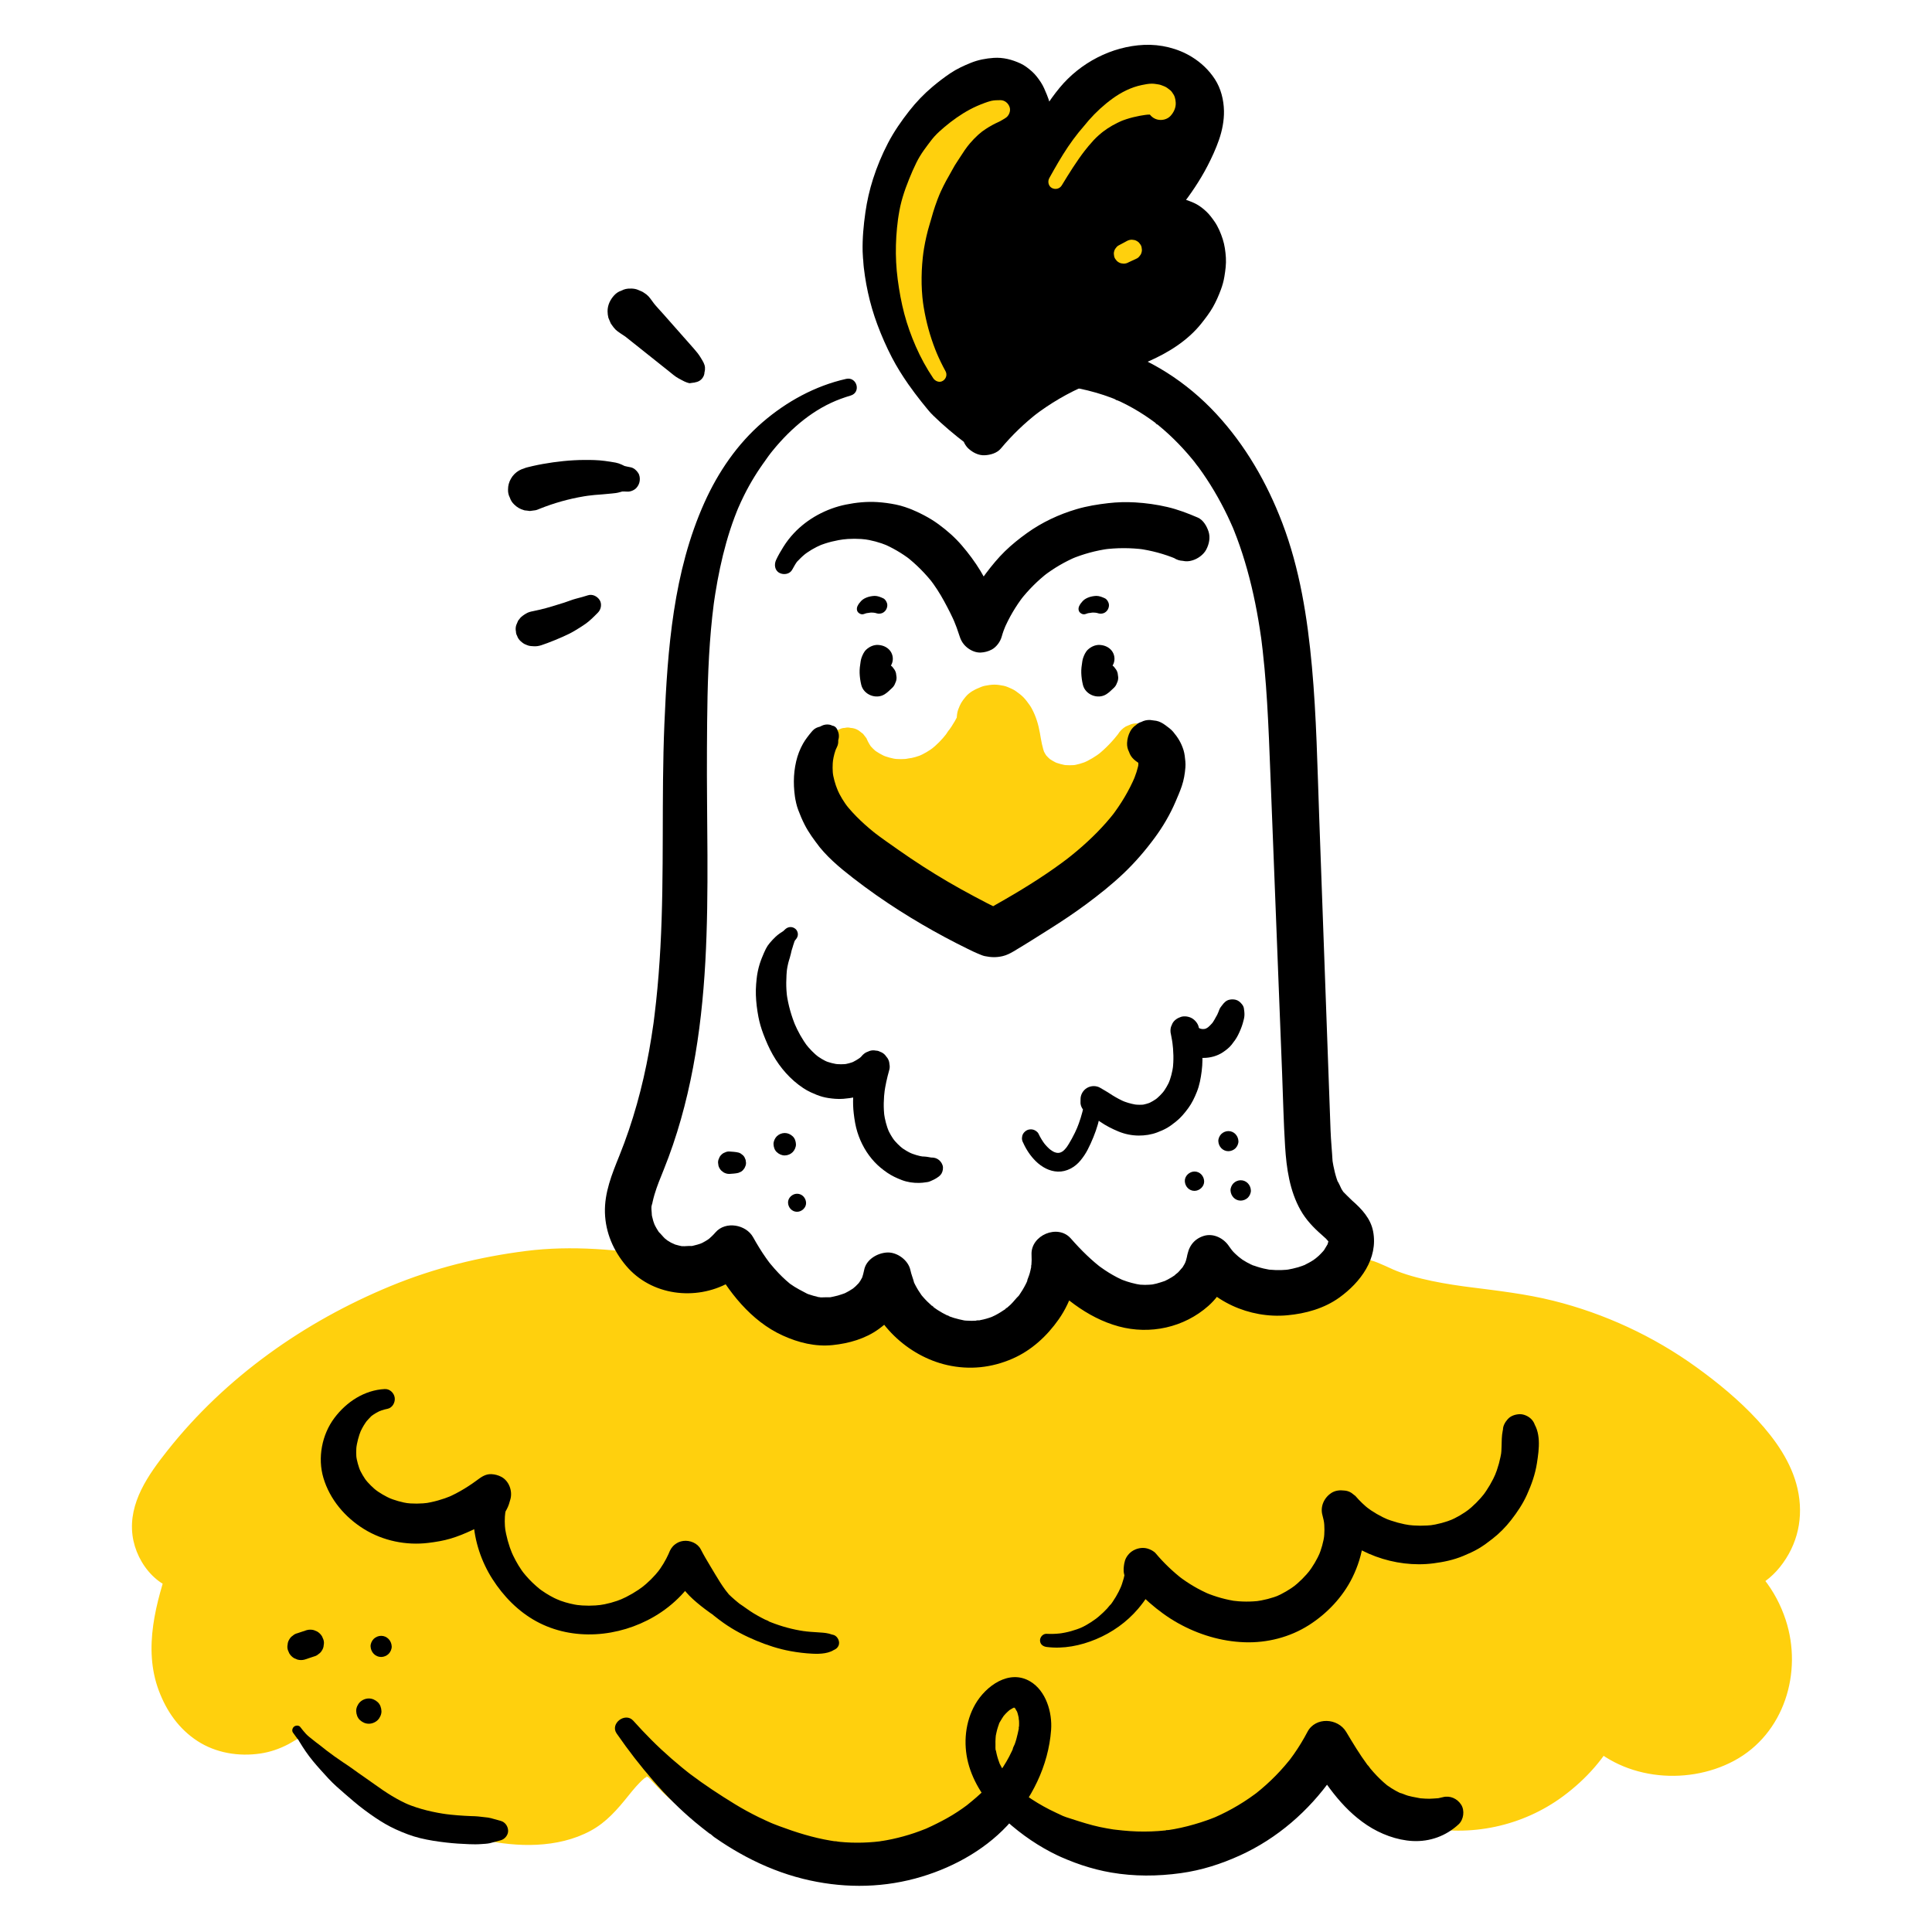
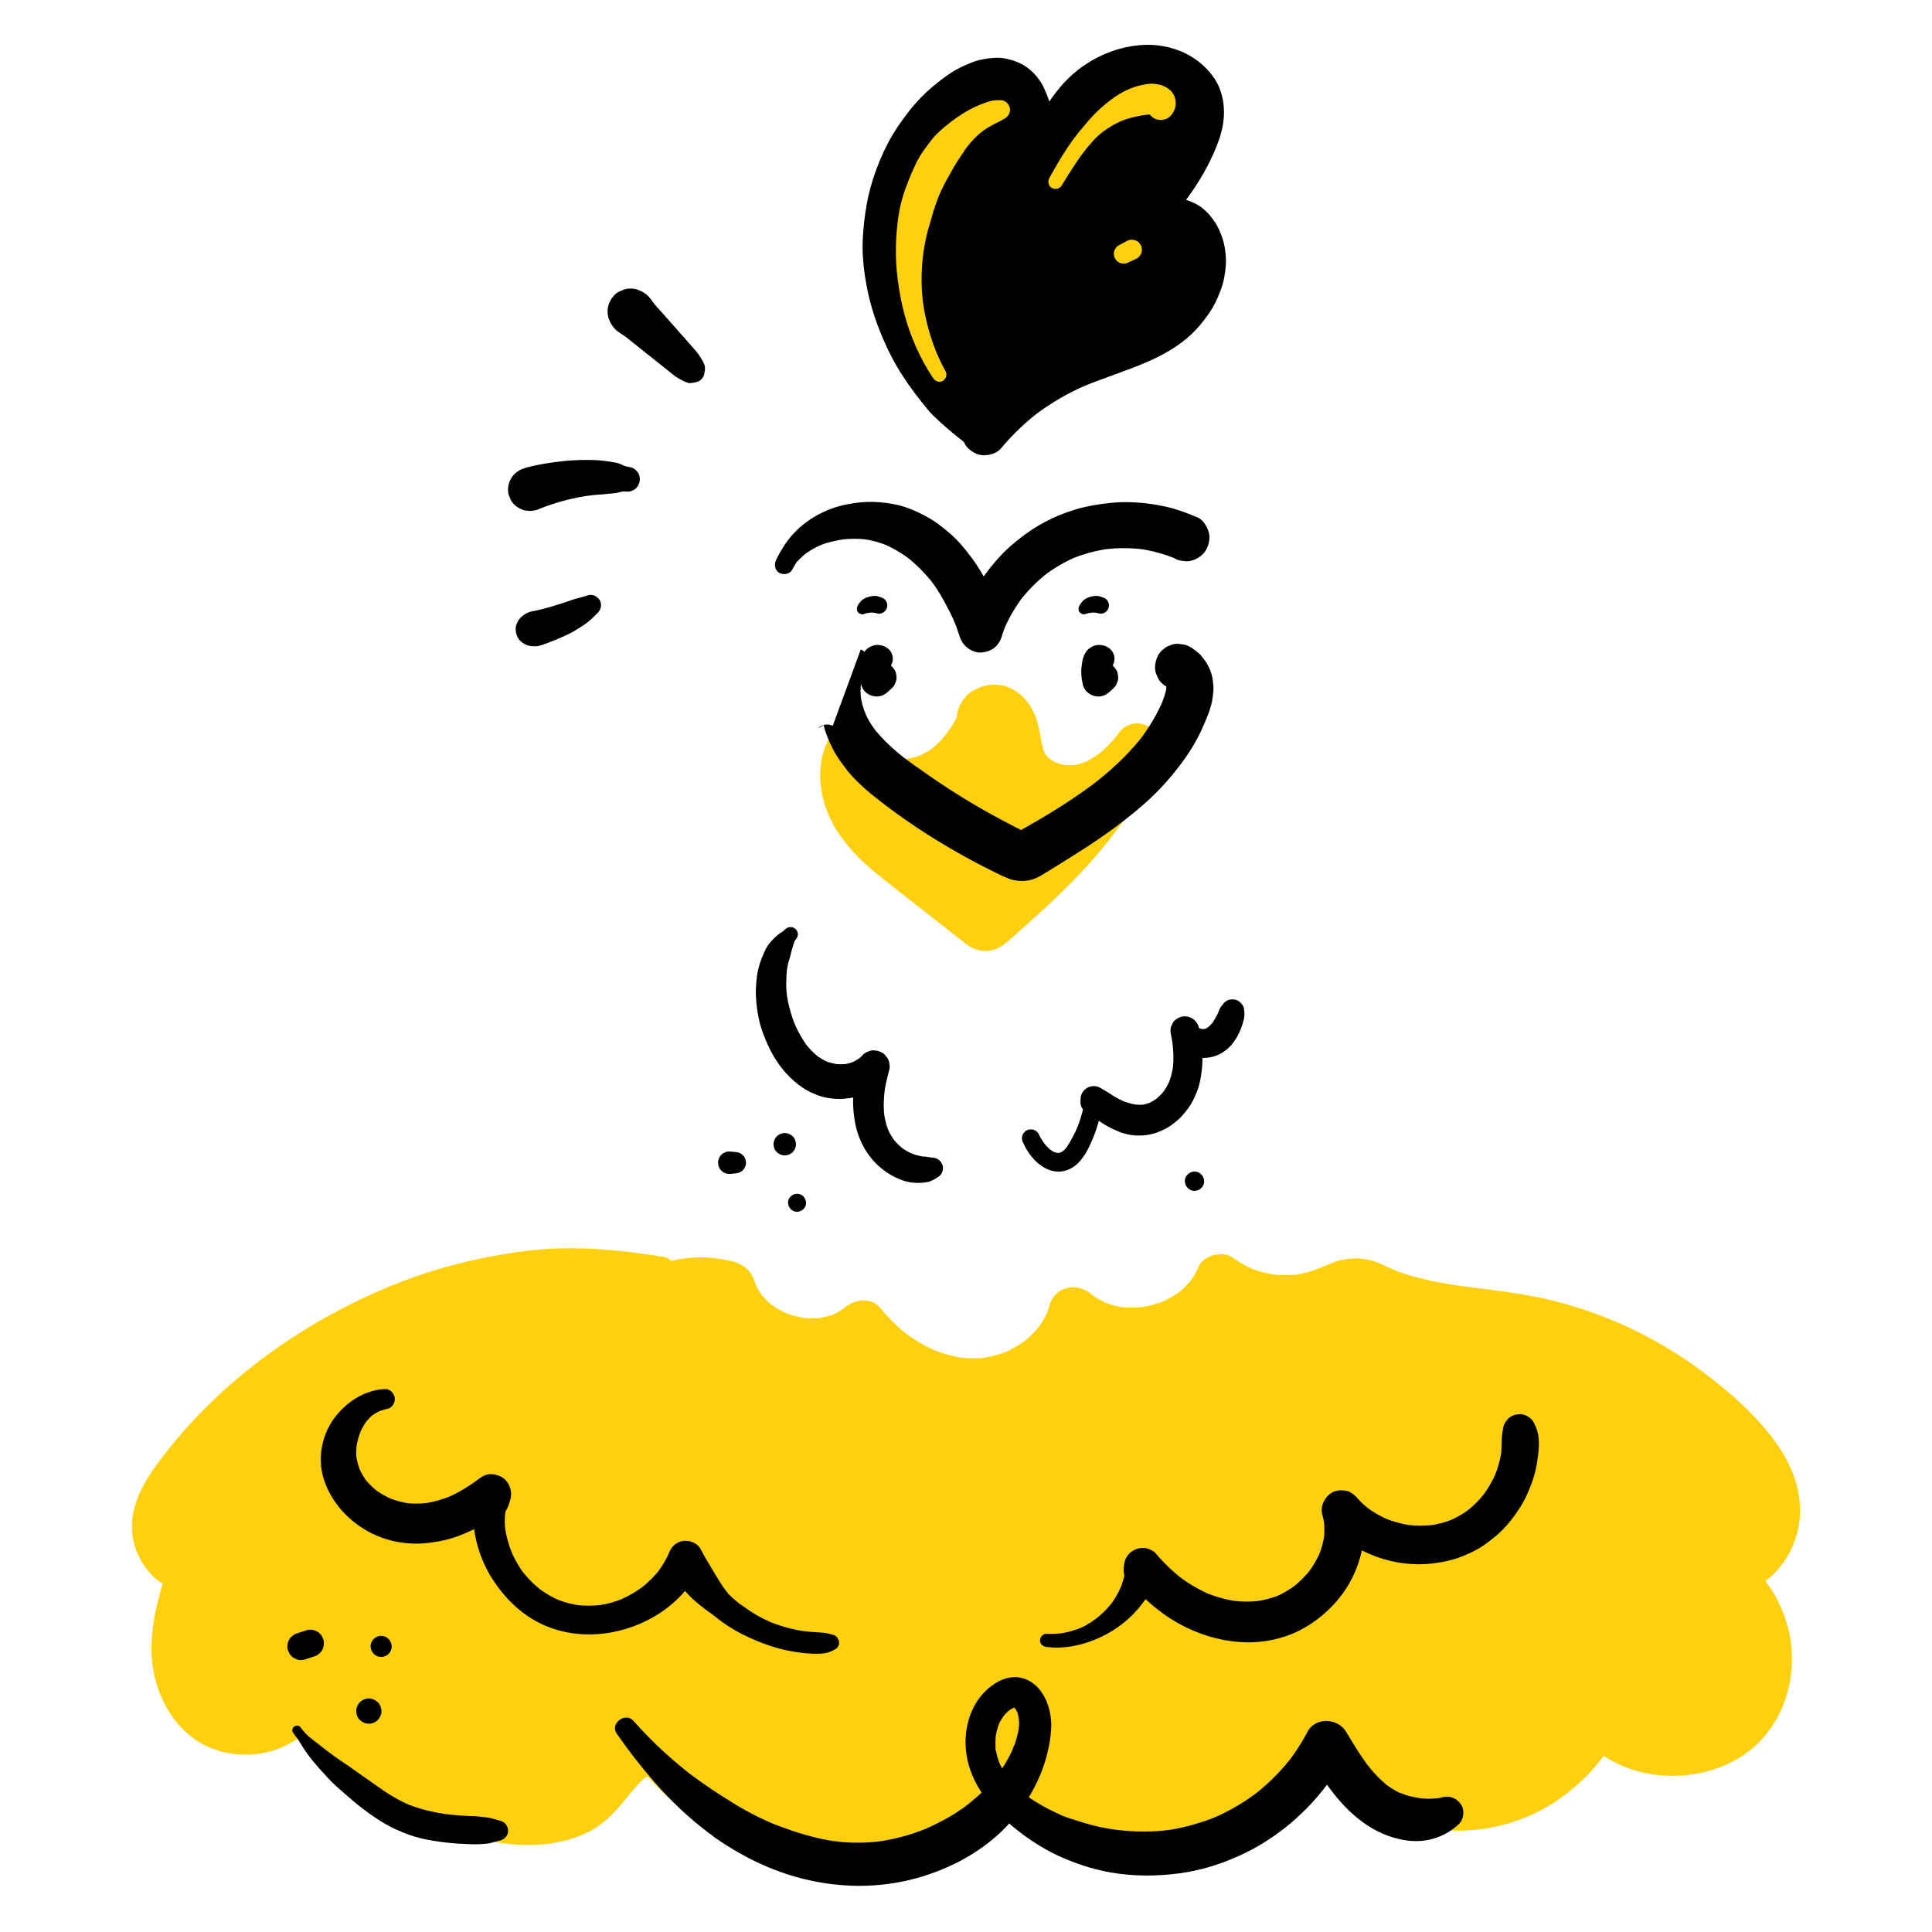
<svg xmlns="http://www.w3.org/2000/svg" id="ARTWORK" viewBox="0 0 1000 1000">
  <path d="M351.399,667.993c-1.94.426-3.882.842-5.826,1.245-.973.202-1.948.401-2.922.597-.115.023-1.4.391-.459.132-.765.21-1.667.296-2.461.475-3.742.845-7.495,1.645-11.256,2.401-7.694,1.546-15.418,2.916-23.189,4.008.727-.098,1.455-.196,2.182-.293-4.558.459-9.1,1.349-13.643,1.963l2.464-.331c-6.756.907-13.485,1.995-20.241,2.917l2.76-.371c-9.623,1.245-19.239,2.61-28.846,3.975-8.808,1.252-17.573,2.616-26.237,4.657-17.649,4.157-35.301,10.17-50.452,20.332-8.075,5.416-15.625,11.738-22.013,19.084-6.394,7.353-12.008,15.419-16.52,24.059-4.602,8.812-8.346,18.165-11.18,27.693-1.26,4.239-2.337,8.532-3.242,12.861-1.191,5.701-1.785,11.578-2.299,17.378-.936,10.572-.998,21.2-.572,31.8.436,10.856,1.64,21.625,2.998,32.4.41,3.251.823,6.503,1.273,9.749l-.324-2.412c.416,3.202.874,6.399,1.322,9.598.263,1.882,2.303,4.247,3.924,5.103,1.724.911,3.502,1.274,5.444,1.013,4.173-.561,7.374-4.103,7.403-8.386.061-9.065.051-18.132.261-27.195.208-8.994.413-18.008,1.02-26.986.345-5.107.925-10.177,1.454-15.265l-.443,3.298c.263-1.811.487-3.628.728-5.442l-.447,3.323c.94-6.993,2.395-13.843,3.82-20.745,1.269-6.146,2.885-12.222,4.881-18.172,1.139-3.396,2.406-6.746,3.796-10.047l-1.336,3.166c3.979-9.381,9.005-18.307,15.237-26.382l-2.07,2.679c5.069-6.522,10.894-12.392,17.42-17.46-.892.689-1.784,1.378-2.676,2.067,8.575-6.611,18.199-11.752,28.151-15.966-1.038.438-2.075.876-3.113,1.314,8.527-3.587,17.354-6.406,26.288-8.785,9.012-2.4,18.055-4.688,27.139-6.805,9.106-2.122,18.246-4.11,27.297-6.46,5.369-1.394,10.645-2.952,15.902-4.722,5.337-1.797,10.588-3.789,15.845-5.804,6.173-2.366,12.292-4.866,18.372-7.461,6.129-2.617,10.637-4.769,16.852-7.947,1.404-.718,1.916-2.62,1.31-3.998-.659-1.5-2.179-2.205-3.777-1.854h0Z" style="stroke-width:0px;" />
  <path d="M652.716,673.845c2.486,1.271,4.982,2.523,7.49,3.751.624.306,1.237.649,1.861.948.014.006,1.819.763.78.317.257.11.511.227.766.341,1.341.594,2.684,1.182,4.03,1.764,5.464,2.361,10.964,4.64,16.504,6.816,10.386,4.08,20.851,8.07,31.635,10.967,9.242,2.482,18.576,4.573,27.899,6.726,9.098,2.1,18.13,4.42,27.176,6.721,10.049,2.557,19.987,5.611,29.552,9.634-1.038-.438-2.075-.876-3.113-1.314,9.953,4.214,19.576,9.355,28.151,15.966-.892-.689-1.784-1.378-2.676-2.067,6.526,5.067,12.351,10.937,17.42,17.46l-2.07-2.679c6.231,8.074,11.258,17.001,15.237,26.382l-1.336-3.166c4.911,11.663,7.948,23.892,10.405,36.276.834,4.206,1.521,8.438,2.092,12.688l-.447-3.323c.24,1.814.464,3.631.728,5.442l-.443-3.298c.94,9.039,1.745,18.04,2.036,27.129.288,8.999.544,18.0.611,27.004.038,5.104.053,10.209.088,15.313.029,4.262,3.227,7.824,7.403,8.386,1.82.245,3.854.012,5.444-1.013,1.728-1.114,3.625-2.966,3.924-5.103.448-3.198.906-6.395,1.322-9.598l-.324,2.412c1.569-11.323,3.159-22.747,3.861-34.162.657-10.674.929-21.398.375-32.083-.553-10.666-1.745-21.35-4.367-31.716-2.437-9.636-5.857-18.963-9.993-27.998-3.672-8.021-8.169-15.65-13.54-22.651-3.279-4.275-6.649-8.434-10.461-12.251-3.801-3.806-7.946-7.165-12.218-10.426-14.552-11.109-31.896-17.908-49.488-22.532-8.524-2.241-17.118-3.907-25.829-5.228-8.876-1.346-17.781-2.489-26.673-3.723-2.919-.405-5.833-.839-8.756-1.217.92.124,1.84.247,2.76.371-6.756-.922-13.485-2.01-20.241-2.917l2.464.331c-4.543-.614-9.085-1.504-13.643-1.963l2.182.293c-7.771-1.093-15.495-2.462-23.189-4.008-3.761-.756-7.514-1.556-11.256-2.401-.827-.187-1.627-.312-2.461-.475.818.16-.2-.08-.459-.132-.975-.196-1.949-.395-2.922-.597-1.945-.403-3.886-.819-5.826-1.245-1.55-.341-3.166.335-3.777,1.854-.564,1.401-.133,3.26,1.31,3.998h0Z" style="stroke-width:0px;" />
  <path d="M341.89,657.236c-93.357-10.884-191.099,30.355-248.445,104.823-6.501,8.442-12.75,17.988-12.822,28.642-.072,10.655,8.792,21.931,19.347,20.476-4.431,13.196-8.909,26.653-9.126,40.571-.216,13.919,4.509,28.63,15.498,37.176,10.39,8.08,25.656,9.269,37.172,2.895,5.364-2.969,11.64-7.513,16.891-4.348,2.336,1.408,3.619,4.007,4.973,6.375,12.735,22.28,39.257,31.982,63.637,39.997,27.33,8.985,61.84,16.284,81.172-5.022,8.513-9.383,16.964-24.828,28.845-20.43,3.635,1.346,6.287,4.433,8.922,7.276,22.904,24.713,56.981,38.645,90.638,37.058,33.657-1.587,66.272-18.665,86.748-45.423,18.91,25.644,51.55,40.493,83.306,37.898,31.757-2.595,61.553-22.545,76.049-50.919,14.141,25.633,43.246,42.253,72.508,41.405,29.263-.849,57.356-19.127,69.987-45.537,19.115,22.954,59.733,22.436,78.256-.998,18.523-23.434,9.647-63.074-17.101-76.371,16.478,3.624,31.556-14.187,31.018-31.05-.538-16.863-11.744-31.443-23.849-43.196-29.601-28.741-67.917-48.386-108.531-55.647-24.37-4.356-49.964-4.499-72.541-14.654-3.674-1.653-7.345-3.59-11.359-3.933-6.13-.523-11.85,2.719-17.582,4.956-17.622,6.878-38.68,4.104-53.919-7.105-12.03,27.677-53.245,36.849-75.876,16.885-5.798,21.843-28.537,36.764-51.135,36.974-22.598.211-44.071-12.394-58.241-29.998-21.132,18.976-60.835,7.371-68.421-19.999-9.4-2.922-19.652-3.04-29.116-.335" style="fill:#ffd00d; stroke-width:0px;" />
  <path d="M343.716,650.611c-23.184-3.871-47.924-6.092-71.334-3.123-24.212,3.071-47.621,8.851-70.205,18.168-44.653,18.422-85.39,47.11-115.496,85.142-9.867,12.465-20.248,27.014-18.101,43.837,1.945,15.234,14.783,30.527,31.389,28.947l-11.961-15.702c-7.183,21.305-14.081,45.107-5.807,67.178,3.975,10.603,10.36,19.805,19.948,26.057,9.603,6.262,21.441,8.16,32.637,6.498,5.081-.754,9.855-2.406,14.42-4.794,2.218-1.16,4.299-2.601,6.566-3.665-1.431.671,1.075-.304,1.376-.452.903-.234.823-.207-.242.083-1.324.024-2.484-.343-3.479-1.101l-.52-.655c.426.665.83,1.343,1.213,2.034.408.695.791,1.401,1.208,2.092,1.603,2.654,3.462,5.121,5.381,7.554,2.757,3.494,5.8,6.702,9.197,9.579,15.131,12.814,33.684,20.023,52.289,26.221,17.776,5.921,36.774,11.292,55.7,10.328,9.688-.493,19.172-2.59,27.761-7.207,8.229-4.423,13.939-11.134,19.677-18.271,2.511-3.123,5.073-6.263,8.131-8.874,1.408-1.202-2.232,1.065.476-.288l.856-.504c1.231-.617,1.155-.599-.229.056,2.898.349-1.855-.281.043-.126.893.008.636-.073-.77-.244,1.209.379,1.318.331.325-.143,1.123.121,2.149,1.489,3.574,2.965,1.835,1.901,3.603,3.857,5.498,5.701,3.907,3.801,8.113,7.243,12.449,10.538,15.886,12.07,34.96,20.546,54.62,24.035,45.963,8.157,94.624-9.675,123.398-46.801-6.196-.798-12.392-1.597-18.588-2.395,17.035,22.76,42.348,38.764,70.703,42.78,27.724,3.926,55.943-3.032,78.347-20.02,12.696-9.627,23.392-21.573,30.773-35.764h-20.495c12.735,22.637,35.566,39.526,60.938,45.147,25.497,5.648,52.685-.125,73.689-15.695,11.944-8.854,21.997-20.049,28.578-33.46l-19.029,2.452c18.984,22.3,53.807,26.11,78.937,12.653,25.925-13.882,35.651-45.795,26.697-72.98-5.019-15.24-15.206-28.899-29.646-36.33-3.189,7.564-6.377,15.127-9.566,22.691,13.943,2.688,27.366-2.557,36.236-13.636,9.355-11.685,12.415-25.942,9.134-40.526-3.06-13.601-11.537-25.585-20.842-35.664-9.451-10.237-20.378-19.231-31.659-27.371-22.097-15.945-47.443-27.69-73.881-34.289-14.34-3.579-29.014-5.22-43.647-7.094-.988-.127-1.976-.251-2.962-.384.329.044,1.273.174-.245-.038-1.721-.24-3.441-.49-5.158-.758-3.663-.572-7.316-1.214-10.943-1.981-6.927-1.464-13.952-3.289-20.464-6.114.306.133,1.04.438-.315-.177-1.153-.524-2.3-1.062-3.462-1.565-2.386-1.033-4.826-2.187-7.356-2.832-5.119-1.304-10.265-1.227-15.4-.076-1.849.414-3.632,1.068-5.395,1.754-1.487.579-2.967,1.233-4.429,1.852-.214.091-2.05.848-.88.374-3.298,1.336-6.671,2.42-10.161,3.132-.856.175-1.726.341-2.592.465,1.423-.205.297-.046-.479.007-1.756.119-3.506.215-5.266.203-1.977-.014-3.957-.126-5.922-.346-1.544-.173-.098-.028.176.018-1.084-.183-2.162-.394-3.235-.634-1.716-.385-3.412-.846-5.086-1.385-.627-.202-1.246-.43-1.872-.634l-1.234-.461c.859.39.878.398.059.026-3.415-1.538-6.609-3.465-9.651-5.642-5.273-3.775-15.027-1.326-17.71,4.644-.69,1.536-1.435,3.038-2.294,4.488-.511.863-1.09,1.671-1.621,2.52-.775,1.239-.433.54.233-.232-1.195,1.383-2.373,2.75-3.69,4.021-.596.575-1.206,1.135-1.833,1.677-.281.243-2.504,1.954-1.016.86,1.495-1.099-.819.53-1.122.732-.693.463-1.4.905-2.115,1.332-1.44.86-2.924,1.616-4.426,2.358-1.305.644-1.738.682-.142.097-.949.348-1.885.713-2.845,1.031-1.598.529-3.222.985-4.862,1.366-.958.222-5.853.879-2.529.582-1.677.15-3.342.319-5.027.361-1.674.042-3.351.005-5.021-.114-.099-.007-3.309-.301-1.266-.08,1.99.216-.833-.159-1.238-.237-1.628-.315-3.242-.713-4.828-1.198-.953-.291-1.877-.641-2.819-.963-2.257-.773,1.091.802-.105-.058-1.305-.939-2.986-1.525-4.363-2.39-.708-.445-1.384-.93-2.079-1.393,1.807,1.203.405.32-.541-.493-7.249-6.233-18.852-4.186-21.628,5.71-.374,1.333-.791,2.639-1.259,3.942-.331.863-.268.738.19-.374-.239.535-.492,1.063-.759,1.585-1.137,2.271-2.469,4.424-3.952,6.484,1.297-1.8-.486.549-.915,1.032-.781.879-1.592,1.732-2.429,2.557-.842.83-1.747,1.585-2.606,2.394-2.11,1.987,1.086-.605-1.106.904-2.134,1.469-4.285,2.857-6.577,4.07-1.231.651-2.482,1.274-3.762,1.824,2.071-.89-.788.243-1.363.441-2.262.778-4.57,1.418-6.911,1.911-.76.16-3.607.626-1.269.317-1.377.182-2.768.279-4.155.339-2.77.12-5.505-.026-8.266-.237-2.742-.21,1.252.386-1.678-.252-1.262-.275-2.532-.497-3.789-.804-2.512-.613-4.989-1.369-7.417-2.258-.26-.095-3.651-1.523-1.712-.654-1.385-.621-2.749-1.29-4.094-1.994-2.508-1.313-4.943-2.761-7.298-4.333-1.09-.728-2.163-1.481-3.216-2.26,1.633,1.206-1.512-1.23-1.504-1.222-4.36-3.655-8.302-7.741-11.9-12.144-4.631-5.666-13.466-4.218-18.3,0-.483.434-.979.854-1.486,1.26,1.221-.934,1.449-1.129.682-.586-.966.373-1.921,1.26-2.838,1.772-.834.466-1.692.859-2.543,1.291,2.882-1.462.346-.167-.432.098-2.128.726-4.278,1.076-6.447,1.605,3.204-.78.517-.08-.355-.016-.957.07-1.917.108-2.876.116-1.285.011-2.57-.033-3.851-.129-.832-.062-3.76-.606-.403.017-1.912-.355-3.809-.715-5.684-1.243-1.25-.352-2.458-.806-3.693-1.199-2.542-.808,2.098,1.118-.49-.181-1.875-.941-3.729-1.875-5.503-3.004-.946-.602-1.86-1.245-2.767-1.905,1.711,1.245.701.536-.338-.396-1.543-1.383-2.797-3.019-4.268-4.458-.597-.733-.404-.486.578.741-.369-.514-.725-1.036-1.067-1.568-.514-.799-.998-1.619-1.447-2.457-.303-.564-1.476-3.448-.318-.374-.399-1.06-.726-2.141-1.108-3.205-2.158-6.012-6.06-8.826-12.019-10.299-3.735-.923-7.619-1.449-11.444-1.768-7.246-.603-14.707.336-21.708,2.225-6.534,1.763-11.183,9.292-9.038,15.918,2.168,6.701,8.915,10.928,15.918,9.038,7.65-2.064,14.405-1.972,22.236.335l-9.038-9.038c10.905,37.282,61.18,50.9,90.049,25.709h-18.3c16.907,20.684,44.205,35.99,71.552,33.582,26.827-2.363,51.98-19.63,59.453-46.268-7.21,1.903-14.419,3.807-21.628,5.71,15.067,12.955,34.732,16.963,54.01,12.858,17.686-3.766,34.661-15.63,42.193-32.36l-17.71,4.644c10.818,7.754,23.961,11.838,37.194,12.535,6.383.336,12.928-.371,19.15-1.792,6.795-1.553,11.814-4.521,17.544-6.265.672-.204,1.35-.408,2.037-.556-.262.057-1.6.084.003-.007,2.041-.116,1.502-.138,3.047.522,2.461,1.052,6.33,2.78,9.693,4.148,5.926,2.412,12.059,4.238,18.295,5.655,6.516,1.48,13.124,2.518,19.741,3.426,3.863.53,7.73,1.037,11.598,1.526,1.483.188,2.967.373,4.45.562.742.094,1.483.189,2.224.284.413.053,3.276.431,1.731.222,12.452,1.69,24.738,4.198,36.742,7.941,12.524,3.905,21.51,7.628,32.843,13.54,21.34,11.131,40.799,24.633,55.764,43.779.175.224,1.13,1.545,2.033,2.885.872,1.293,1.706,2.61,2.491,3.958.889,1.526,1.699,3.092,2.465,4.683-.019-.04.82,1.929.413.913-.311-.776.454,1.345.528,1.563.556,1.651,1.022,3.328,1.385,5.031.136.638.271,1.281.369,1.926-.209-1.372-.021-.016.009.597.076,1.602.088,3.18-.031,4.782.169-2.275-.257,1.035-.463,1.82-.148.565-.307,1.126-.485,1.682-.089.281-1.227,3.081-.632,1.783.544-1.188-.318.55-.365.629-.396.671-.743,1.369-1.149,2.034-.304.498-.636.975-.951,1.465-.71,1.102.967-.922-.524.682-.911.981-1.843,1.908-2.815,2.828-1.015.961.135-.036.332-.182-.744.553-1.544,1.014-2.327,1.507-.465.293-.965.528-1.45.784,1.051-.554,1.074-.308-.048-.013-.519.137-1.048.291-1.562.446-.924.278-2.627-.011-.442.145-.796-.057-4.634-.438-2.242.015-6.06-1.147-12.225,1.171-14.646,7.188-2.184,5.429-.518,12.646,5.079,15.503,1.232.629,2.444,1.285,3.619,2.016.458.285,3.203,2.175,2.119,1.372-.972-.72,1.395,1.191,1.892,1.645,1.131,1.035,2.206,2.129,3.231,3.269.562.625,2.395,3.001.976,1.059.808,1.105,1.584,2.231,2.309,3.392.636,1.018,1.233,2.06,1.799,3.119.243.455.481.912.71,1.373-.003-.006,1.34,2.877.668,1.339-.634-1.452.219.567.347.92.235.649.472,1.297.691,1.952.383,1.147.731,2.305,1.04,3.474s.579,2.349.812,3.535c.133.676.21,1.37.364,2.04.337,1.465-.116-2.089.019.317.136,2.416.301,4.8.212,7.224-.05,1.373-.168,2.738-.308,4.104.279-2.709-.2.883-.396,1.787-.546,2.505-1.313,4.935-2.218,7.331-.647,1.714.879-1.74.022-.12-.239.451-.443.924-.678,1.378-.707,1.37-1.488,2.702-2.336,3.99-.438.666-2.323,2.972-.87,1.29-.924,1.07-1.851,2.123-2.857,3.119-.873.864-1.793,1.668-2.721,2.47-1.048.906.276-.183.424-.292-.839.623-1.703,1.218-2.583,1.783-2.059,1.322-4.22,2.464-6.447,3.476,2.34-1.064-1.359.458-1.98.663-1.335.441-2.689.828-4.055,1.163-1.2.294-2.409.529-3.623.757-.377.071-2.598.354-.998.17,1.605-.185-.637.04-1.014.062-2.656.156-5.293.24-7.953.08-.707-.043-1.408-.12-2.114-.167-3.336-.219,1.451.289-.438-.05-1.563-.281-3.114-.58-4.653-.974-1.36-.348-2.708-.749-4.036-1.204-.664-.228-1.316-.478-1.974-.721,1.617.598.479.234-.466-.231-2.674-1.315-5.217-2.793-7.634-4.54,1.919,1.387-1.044-.942-1.585-1.448-1.293-1.208-2.488-2.5-3.639-3.843-4.851-5.659-15.768-4.251-19.029,2.452-1.082,2.223-2.235,4.405-3.514,6.522-.744,1.232-1.525,2.441-2.337,3.629-.305.446-2.316,3.2-1.399,2.021-3.275,4.213-7.083,8.058-11.147,11.507-.326.277-2.634,2.126-1.421,1.2-.982.75-1.994,1.464-3.012,2.162-2.379,1.629-4.843,3.138-7.377,4.514-5.282,2.87-7.3,3.697-13.066,5.402-2.365.699-4.763,1.29-7.183,1.765-1.209.237-2.425.457-3.646.625,1.778-.245-1.761.133-2.336.175-2.694.195-5.399.245-8.098.146-1.25-.046-2.501-.123-3.747-.231-.623-.054-1.245-.119-1.867-.187-2.074-.226,1.516.263-.542-.077-11.332-1.871-19.244-4.904-28.508-10.833-9.142-5.851-17.071-14.29-22.585-24.083-4.23-7.514-16.375-7.929-20.495,0-5.462,10.509-11.09,17.649-20.317,25.599-3.429,2.954-7.707,5.968-12.77,8.873-2.516,1.444-5.104,2.716-7.714,3.977-1.749.845.082.047-1.724.76-1.537.607-3.085,1.184-4.649,1.716-2.736.93-5.517,1.733-8.328,2.404-1.205.287-2.416.55-3.631.788-.811.159-1.627.287-2.438.443-.585.112-1.832.292-.529.114-5.837.797-11.818.858-17.686.422-4.535-.337-9.782-1.274-15.604-2.924-2.865-.812-5.657-1.8-8.451-2.825-1.73-.635-.194-.005-1.874-.763-1.548-.698-3.083-1.427-4.596-2.199-3.024-1.543-5.969-3.247-8.814-5.099-1.423-.926-2.807-1.906-4.192-2.888.089.063-1.582-1.181-.833-.607.458.351-1.74-1.421-1.783-1.457-2.438-2.04-4.772-4.205-6.987-6.485-2.222-2.286-4.873-5.35-5.969-6.813-3.985-5.32-13.421-9.067-18.588-2.395-22.516,29.072-56.895,44.718-92.985,41.705-16.457-1.374-34.038-7.592-48.764-17.265-7.319-4.807-13.281-10.196-19.712-17.097-7.843-8.418-18.341-13.385-29.647-8.751-8.494,3.482-14.202,10.588-19.831,17.522-2.433,2.997-4.917,5.81-7.731,8.449-1.683,1.579-.652.534-.202.208-.901.654-1.833,1.267-2.788,1.84-.792.476-1.617.883-2.419,1.337-.489.255-.985.497-1.487.726,1.224-.489,1.173-.475-.15.041-1.761.594-3.505,1.175-5.314,1.615-.911.221-1.828.414-2.749.588-.591.112-3.063.463-.688.168-4.268.529-8.6.569-12.889.334-2.018-.111-4.023-.307-6.032-.522-3.943-.422,2.317.466-1.608-.234-.81-.144-1.624-.267-2.435-.411-4.478-.796-8.912-1.822-13.307-2.989-8.332-2.213-16.536-4.946-24.656-7.834-3.652-1.298-8.976-3.312-11.547-4.417-2.763-1.188-7.981-3.707-11.525-5.694-1.8-1.008-3.569-2.067-5.302-3.187-.859-.555-1.71-1.123-2.55-1.708-.027-.019-3.243-2.403-1.418-.982-3.511-2.734-6.642-5.877-9.539-9.244-.194-.225-1.384-1.845-.307-.371-.722-.988-1.41-2.001-2.063-3.036-1.071-1.695-1.956-3.507-3.059-5.181-3.94-5.979-9.892-10.48-17.36-10.514-6.833-.03-12.693,3.194-18.485,6.432-.76.425-1.515.847-2.29,1.248-1.349.648-1.53.73-.541.244-.596.218-1.2.412-1.811.583-1.018.299-2.044.528-3.08.755-1.509.267-1.668.293-.476.079-.634.057-1.268.09-1.904.101-7.333.215-15.211-3.129-18.884-9.037-5.099-8.2-6.685-15.497-6.068-25.773.665-11.074,4.844-23.047,8.564-34.188,2.385-7.141-4.117-16.46-11.961-15.702-.982.095-3.252-.082-1.102.329-.963-.184-2.83-1.159-1.105-.189-.729-.41-2.468-1.91-1.098-.593-.407-.391-.798-.799-1.203-1.189-1.321-1.273.834,1.373-.203-.17-.309-.46-1.725-2.887-1.331-2.071.546,1.133-.209-.547-.248-.677-.167-.558-.339-1.109-.48-1.675-.139-.558-.281-1.128-.361-1.698.041.289.117,1.818.178.434.028-.639.354-4.017.107-2.74,1.906-9.878,9.351-18.445,15.878-26.224,6.851-8.165,14.189-15.927,21.963-23.219,4.04-3.79,8.198-7.454,12.464-10.989,1.969-1.631,3.959-3.237,5.974-4.81,1.087-.849.293-.227.066-.053.508-.389,1.019-.774,1.53-1.159,1.193-.898,2.393-1.787,3.6-2.665,35.119-25.557,73.642-41.608,116.302-49.594,22.562-4.224,46.814-7.201,70.989-5.713,7.616.469,9.519-12.211,1.826-13.495h0Z" style="fill:#ffd00d; stroke-width:0px;" />
-   <path d="M437.947,196.113c-16.015,3.601-30.8,11.722-43.186,22.386-13.144,11.316-23.031,25.826-30.126,41.59-16.109,35.791-19.136,75.922-20.748,114.673-1.599,38.439.033,76.943-2.045,115.377-.511,9.448-1.229,18.886-2.247,28.293-.241,2.23-.507,4.456-.772,6.683-.141,1.186-.288,2.371-.44,3.555-.057.444-.117.887-.173,1.331-.199,1.548.342-2.424.008-.091-.676,4.715-1.41,9.42-2.26,14.107-3.357,18.506-8.331,36.714-15.374,54.167-3.825,9.478-7.789,19.142-7.465,29.586.319,10.28,4.389,19.609,10.961,27.404,13.012,15.432,35.895,18.249,53.181,8.716,3.939-2.172,7.641-5.102,10.621-8.473-6.491-.836-12.981-1.673-19.472-2.509,8.358,15.518,20.27,30.861,36.697,38.336,8.158,3.712,16.87,5.903,25.888,4.968,8.422-.872,16.937-3.282,23.872-8.322,8.022-5.83,14.562-13.867,16.364-23.872h-23.951c4.38,20.737,22.496,37.916,42.997,42.544,11.595,2.617,23.048,1.394,33.891-3.361,9.765-4.282,17.77-11.684,23.842-20.348,6.691-9.547,10.379-21.747,9.728-33.412-6.774,2.806-13.549,5.612-20.323,8.418,11.241,12.598,25.027,24.174,41.63,28.685,16.248,4.415,33.778.586,46.417-10.617,7.353-6.516,11.231-15.262,12.337-24.87-7.285,1.973-14.569,3.946-21.854,5.919,10.646,16.602,30.754,25.575,50.282,23.819,9.555-.859,19.212-3.541,27.081-9.225,10.846-7.835,20.12-20.116,17.415-34.237-1.277-6.67-5.96-11.653-10.89-15.948-.402-.35-4.808-4.7-4.765-4.722l.936,1.224c-.297-.4-.585-.808-.862-1.222-.277-.413-.544-.833-.802-1.258-.343-.564-1.625-3.819-2.071-3.969.163.055,1.043,2.785.341.763-.248-.714-.519-1.419-.753-2.138-.354-1.088-.666-2.19-.946-3.299-.284-1.122-.533-2.252-.753-3.388-.148-.764-.282-1.53-.405-2.298-.138-.86-.188-3.325-.011.074-.28-5.35-.85-10.676-1.044-16.041-.985-27.183-1.97-54.367-2.955-81.55-.973-26.848-1.946-53.696-2.919-80.544-.942-25.986-1.405-52.059-3.768-77.966-2.303-25.24-6.302-50.729-15.387-74.506-7.901-20.679-19.011-39.997-34.096-56.299-15.17-16.394-34.474-28.934-56.007-35.102-25.197-7.218-51.613-5.772-77.262-2.262-6.035.826-12.049,1.791-18.051,2.827-6.447,1.113-10.646,9.369-8.712,15.344,2.248,6.947,8.436,9.904,15.344,8.712,5.852-1.01,11.715-1.933,17.593-2.775,1.943-.278-3.163.401-.133.02.607-.076,1.213-.155,1.821-.23,1.518-.187,3.036-.365,4.556-.529,3.036-.329,6.078-.614,9.124-.838,5.754-.424,11.525-.645,17.296-.578,2.864.033,5.726.138,8.584.322,1.349.087,2.696.192,4.043.316.747.069,1.492.145,2.238.226.397.043,3.518.369,1.467.155-2.142-.223.794.122,1.012.155.591.091,1.182.185,1.772.284,1.474.248,2.944.521,4.409.823,2.931.604,5.841,1.318,8.715,2.153,2.601.756,5.173,1.608,7.709,2.56.637.239,1.272.486,1.904.739.977.39,2.039,1.344-.53-.242,1.041.643,2.32,1.025,3.43,1.552,4.398,2.089,8.644,4.495,12.71,7.173,1.979,1.304,3.896,2.688,5.803,4.094.785.579.999,1.331-.738-.575.401.44.997.791,1.462,1.168,1.067.866,2.119,1.75,3.155,2.652,3.594,3.129,7.001,6.472,10.22,9.985,1.619,1.766,3.188,3.577,4.711,5.427.723.877,1.404,1.794,2.138,2.661-2.484-2.93.471.649,1.038,1.426,5.784,7.92,10.779,16.406,15.017,25.247.992,2.068,1.923,4.162,2.847,6.261,1.11,2.522-1.088-2.709-.068-.151.188.472.384.941.573,1.413.519,1.296,1.021,2.598,1.509,3.905,1.994,5.346,3.734,10.789,5.272,16.284,3.197,11.419,5.48,23.079,7.148,34.815.086.609.63,3.772.067.439.104.613.162,1.247.24,1.863.196,1.554.382,3.108.559,4.664.354,3.115.672,6.235.96,9.357.547,5.943.984,11.896,1.349,17.853.756,12.332,1.21,24.681,1.694,37.026,1.013,25.841,2.025,51.682,3.038,77.523,1.013,25.841,2.025,51.682,3.038,77.523.488,12.466.747,24.966,1.526,37.417.713,11.388,2.348,23.044,8.056,33.126,2.813,4.969,6.662,8.991,10.928,12.704.74.644,1.48,1.29,2.183,1.975.165.161,1.332,1.586,1.496,1.571-.214.02-1.598-2.47-.563-.703-.032-.054.651,1.215.714,1.228l-.627-1.516c.18.502.322,1.014.426,1.537.173-.029-.611-3.072-.202-.811-.066,1.05-.037,1.048.086-.005.168-1.052.152-1.055-.048-.009-.146.503-.317,1.04-.442,1.552-.626,2.559,1.31-2.076-.094.185-.578.931-1.14,1.889-1.703,2.831-1.427,2.388,1.641-1.839.134-.127-.267.303-.519.617-.787.919-.664.749-1.361,1.47-2.086,2.159-.716.681-1.551,1.265-2.245,1.962,2.551-2.564.57-.449-.489.246-1.665,1.093-3.411,1.995-5.197,2.869-.768.376-1.851.488,1.182-.482-.373.119-.743.296-1.112.434-.933.35-1.879.666-2.834.95-1.927.574-3.881.964-5.856,1.324-1.86.339,1.277-.173,1.344-.174-.593.006-1.211.132-1.803.179-.804.064-1.609.108-2.415.132-2.017.059-4.037-.008-6.046-.201-3.197-.307,2.647.476-.465-.062-.892-.154-1.78-.335-2.663-.54-2.061-.48-4.041-1.14-6.033-1.846-.775-.275-1.752-.969,1.147.507-.352-.179-.732-.322-1.091-.489-.901-.42-1.788-.871-2.657-1.353-.78-.433-1.546-.892-2.296-1.376-1.017-.656-3.467-3.012-.759-.411-1.29-1.239-2.703-2.31-3.934-3.624-.683-.729-1.276-1.537-1.953-2.268,2.525,2.726.348.361-.264-.586-2.726-4.223-8.185-7.027-13.244-5.389-5.32,1.722-8.006,5.927-8.61,11.308-.015.131.531-2.713.199-1.485-.084.31-.114.646-.181.961-.134.631-.294,1.258-.48,1.876-.143.477-1.117,2.961-.282,1.001.803-1.885-.259.437-.508.893-.305.557-.632,1.103-.978,1.637-.168.26-.393.517-.536.791-.53,1.015.895-1.104.879-1.089-1.011.929-1.819,2.124-2.825,3.081-.496.472-1.36.941-1.706,1.507-.026.042,2.075-1.481,1.075-.823-.273.18-.531.39-.8.578-1.179.823-2.41,1.569-3.679,2.244-.591.314-1.194.6-1.796.893-.292.142-.642.241-.917.413-.061.038,2.412-.918,1.233-.546-1.506.476-2.966,1.03-4.504,1.41-.656.162-1.317.302-1.981.425-.321.059-.686.08-.998.175-.12.036,2.726-.296,1.437-.19-1.455.119-2.895.249-4.358.241-.78-.004-1.56-.035-2.337-.093-.457-.034-2.784-.278-.823-.055,1.989.226-.636-.157-1.118-.257-.903-.187-1.8-.4-2.69-.641-1.519-.411-3.018-.899-4.491-1.453-.479-.18-.977-.436-1.464-.577.012.004,2.158.995,1.007.402-.817-.42-1.665-.782-2.483-1.203-2.947-1.518-5.762-3.285-8.451-5.222-.434-.313-.858-.639-1.292-.952-1.292-.93,1.706,1.399.487.371-.719-.606-1.461-1.185-2.178-1.796-1.438-1.224-2.838-2.491-4.205-3.793-2.922-2.782-5.682-5.726-8.346-8.756-6.733-7.655-20.813-1.644-20.323,8.418.092,1.897.08,3.791-.089,5.684-.039.437-.155.962-.15,1.409-.031-3.04.243-1.791.044-.726-.195,1.043-.427,2.079-.701,3.104-.482,1.806-1.405,3.565-1.812,5.367.55-2.437.786-1.796.352-.911-.209.425-.407.855-.621,1.278-.535,1.058-1.109,2.096-1.723,3.11-.492.812-1.008,1.61-1.547,2.392-.27.392-.55.775-.823,1.164-1.14,1.622.408-.595.568-.742-1.554,1.423-2.804,3.242-4.351,4.705-.69.652-1.399,1.284-2.127,1.893-.323.27-.811.576-1.105.896,1.702-1.853,1.532-1.153.738-.609-1.76,1.204-3.542,2.345-5.438,3.326-.837.433-1.727.774-2.557,1.215.192-.102,2.81-1.049.928-.425-.447.148-.886.324-1.333.474-2.025.681-4.09,1.164-6.191,1.543-1.223.221-.967-.435,1.119-.148-.383-.053-1.049.099-1.404.124-.934.066-1.871.096-2.808.095-.934-.001-1.869-.037-2.801-.104-.466-.034-.929-.088-1.395-.125-2.555-.201,2.978.586.474.046-1.833-.395-3.647-.764-5.441-1.323-.895-.279-1.772-.601-2.653-.919-.906-.328-1.375-.999.976.439-.489-.299-1.081-.485-1.598-.733-1.799-.865-3.542-1.845-5.218-2.929-.791-.511-1.556-1.056-2.322-1.603-.954-.681-.444-1.01.815.635-.332-.434-.94-.774-1.351-1.131-1.684-1.461-3.267-3.038-4.725-4.725-.307-.355-.599-.72-.904-1.077-1.654-1.934,1.632,2.39.23.271-.581-.878-1.19-1.73-1.74-2.629-.548-.896-1.065-1.81-1.545-2.745-.213-.415-.42-.834-.62-1.255-.199-.422-.392-.847-.578-1.275l.715,1.67c-.547-2.27-1.504-4.421-1.986-6.733-1.061-5.098-6.812-9.349-11.976-9.118-5.135.23-10.974,3.645-11.976,9.118-.264,1.442-.675,2.79-1.113,4.185-.586,1.869,1.476-2.836.164-.469-.341.616-.658,1.24-1.029,1.84-.263.425-1.828,2.523-.395.721,1.454-1.828-.209.208-.566.6-.477.523-.975,1.027-1.49,1.513-.465.439-2.612,2.167-.829.817,1.778-1.347-.257.157-.736.476-.604.402-1.223.783-1.852,1.145-.543.312-1.094.61-1.653.892-.372.188-.773.34-1.133.548-1.254.725,2.612-.973,1.235-.505-1.412.48-2.781,1.02-4.225,1.41-.721.195-1.447.369-2.178.522-.314.066-.63.117-.944.183-2.095.441.484.081,1.097-.104-1.246.377-2.856.266-4.156.283-1.39.018-3.469.243-4.781-.247.003.001,3.424.605,1.433.168-.309-.068-.624-.116-.934-.179-.723-.149-1.442-.319-2.154-.516-.817-.227-1.625-.485-2.425-.762-.36-.124-.715-.261-1.074-.386-1.587-.55.406.156.879.408-3.253-1.731-6.452-3.265-9.454-5.449-2.243-1.631,1.498,1.286-.161-.128-.676-.576-1.357-1.143-2.018-1.736-1.33-1.193-2.609-2.442-3.841-3.736-1.42-1.492-2.773-3.046-4.088-4.63-.33-.398-.645-.808-.976-1.205-1.041-1.246,1.484,2.005.528.688-.61-.841-1.236-1.668-1.835-2.516-2.458-3.485-4.682-7.124-6.752-10.851-3.663-6.596-14.279-8.539-19.472-2.509-1.193,1.385-2.496,2.588-3.863,3.795-.975.861,1.123-.857,1.068-.834-.376.155-.832.58-1.194.815-.808.524-1.643,1.011-2.496,1.458-.428.224-.867.421-1.296.641-.893.458-1.609.196.942-.39-.804.185-1.607.582-2.4.819-.81.242-1.628.455-2.455.633-.472.102-.947.183-1.422.273-1.703.324.678-.191,1.105-.148-1.749-.177-3.63.204-5.416.071-2.988-.223,2.125.477.021.021-1.065-.231-2.115-.456-3.159-.776-.346-.106-.687-.231-1.033-.336-1.904-.581.68.248.882.429-.559-.501-1.586-.752-2.264-1.128-.737-.409-1.456-.848-2.156-1.318-.18-.121-.899-.769-1.179-.835.765.179,2.055,1.679.491.304-1.361-1.196-2.418-2.727-3.755-3.913-.029-.025,1.487,2.091.799,1.013-.26-.406-.556-.79-.82-1.194-.529-.808-1.022-1.639-1.476-2.492-.226-.425-.413-.876-.652-1.292-.638-1.115.502,1.284.489,1.242-.274-.919-.687-1.802-.966-2.724-.244-.807-.452-1.624-.627-2.448-.075-.353-.137-.709-.208-1.063-.489-2.441.116,2.156.111.711-.006-1.824-.601-4.563.126-6.292-.096.227-.521,2.846-.032.562.094-.439.172-.88.267-1.318.285-1.321.627-2.628,1.011-3.923,1.294-4.367,3.053-8.576,4.755-12.795,13.804-34.212,19.516-70.971,21.543-107.644,2.03-36.723.613-73.513.834-110.265.11-18.343.205-36.658,1.541-54.964.329-4.503.724-9.002,1.212-13.492.228-2.097.479-4.192.745-6.285.249-1.962.063-.463.007-.063.084-.6.168-1.199.255-1.798.174-1.198.355-2.394.545-3.589,1.417-8.913,3.253-17.801,5.699-26.49,1.256-4.463,2.688-8.878,4.32-13.219.368-.979.745-1.954,1.133-2.924.222-.554.446-1.108.675-1.66-.077.186-.378.884.014-.024.946-2.19,1.948-4.356,3.007-6.493,1.698-3.427,3.556-6.775,5.569-10.027,1.008-1.628,2.054-3.232,3.139-4.809.217-.315.436-.629.656-.942.093-.132.987-1.428.518-.766-.416.587.324-.425.329-.433.665-.902,1.206-1.648,1.796-2.542.488-.738,1.047-1.438,1.578-2.146.885-1.182.451-.586.25-.33.316-.404.637-.805.96-1.204,1.286-1.591,2.616-3.147,3.99-4.663,2.552-2.818,5.254-5.501,8.103-8.017,5.461-4.822,11.564-9.034,18.172-12.123,3.292-1.538,6.709-2.767,10.189-3.805,5.527-1.648,3.232-9.88-2.376-8.619h0Z" style="stroke-width:0px;" />
  <path d="M502.625,365.648c-2.977,14.758-11.65,29.181-25.447,35.205-13.797,6.024-32.615.842-38.392-13.061-5.55,11.397-2.645,25.458,4.165,36.15,6.81,10.691,16.995,18.714,26.982,26.521,12.175,9.518,24.349,19.036,36.523,28.554.967.756,2.01,1.543,3.233,1.645,1.7.141,3.184-1.062,4.462-2.192,29.98-26.507,61.126-54.698,74.444-92.434-7.132,9.623-16.61,18.229-28.279,20.931-11.669,2.702-25.606-2.11-30.443-13.068-2.054-4.654-2.339-9.865-3.482-14.822-1.143-4.957-3.53-10.104-8.112-12.313-4.582-2.209-11.426.443-11.635,5.526" style="fill:#ffd00d; stroke-width:0px;" />
  <path d="M497.673,364.283c-.309,1.516-.601,3.097-1.121,4.556l.519-1.23c-1.733,3.943-3.889,7.686-6.453,11.148l1.082-1.401c-.815.679-1.32,1.722-1.943,2.583-.329.456-.667.905-1.01,1.35l1.133-1.466c-2.344,3.017-5.022,5.755-8.036,8.107l1.686-1.303c-2.543,1.963-5.298,3.59-8.257,4.847l2.218-.936c-2.429,1.014-4.943,1.746-7.548,2.131l2.682-.36c-1.583-.026-3.212.472-4.79.692l2.713-.365c-2.885.384-5.802.371-8.687-.007l2.808.377c-2.865-.392-5.663-1.148-8.329-2.269l2.607,1.1c-2.471-1.058-4.862-2.413-6.999-4.046l2.249,1.738c-1.671-1.295-3.175-2.779-4.47-4.451l1.747,2.262c-1.144-1.502-2.096-3.128-2.842-4.863l1.132,2.683c-.05-.118-.099-.236-.147-.354l-1.133-2.683-1.756-2.274-2.274-1.756c-1.289-.821-2.682-1.265-4.177-1.333-.996-.268-1.991-.268-2.986,0-1.014.003-1.959.259-2.835.767-.952.267-1.778.748-2.478,1.444-1.223.792-2.187,1.843-2.893,3.152-1.269,2.572-2.418,5.278-3.155,8.06-.723,2.732-1.092,5.592-1.321,8.399-.163,1.992-.143,3.998.035,5.989.256,2.861.647,5.743,1.299,8.545.444,1.91,1.037,3.779,1.746,5.607,1.064,2.746,2.221,5.483,3.621,8.078,2.334,4.328,5.37,8.302,8.532,12.049,5.427,6.431,11.925,11.848,18.501,17.055,7.396,5.856,14.849,11.642,22.275,17.459,3.845,3.012,7.691,6.024,11.536,9.037,1.883,1.475,3.767,2.951,5.65,4.426,1.496,1.172,2.952,2.537,4.656,3.419,3.576,1.85,7.306,2.435,11.252,1.518,3.801-.883,6.705-3.415,9.543-5.92,1.536-1.356,3.07-2.713,4.601-4.073,2.955-2.624,5.899-5.26,8.822-7.921,11.855-10.791,23.387-22.016,33.589-34.406,5.619-6.824,10.955-13.924,15.635-21.428,4.649-7.455,8.484-15.288,11.8-23.418.738-1.809,1.431-3.636,2.083-5.477.484-1.543.553-3.085.207-4.628-.07-1.545-.529-2.983-1.377-4.315l-1.815-2.349c-1.051-1.132-2.296-1.932-3.735-2.4-.905-.525-1.881-.789-2.929-.792-1.543-.345-3.085-.276-4.628.207l-2.772,1.17c-1.744,1.032-3.132,2.42-4.164,4.164-.33.444-.663.884-1,1.323l1.815-2.349c-3.402,4.394-7.234,8.464-11.624,11.883l2.349-1.815c-3.038,2.344-6.322,4.348-9.859,5.844l2.772-1.17c-2.688,1.118-5.496,1.952-8.384,2.353l3.085-.415c-2.704.355-5.436.341-8.138-.021l3.085.415c-2.553-.36-5.048-1.026-7.43-2.016l2.772,1.17c-2.084-.883-4.051-2.005-5.846-3.386l2.349,1.815c-1.449-1.134-2.758-2.421-3.896-3.868l1.815,2.349c-1.07-1.387-1.954-2.888-2.651-4.495l1.17,2.772c-1.509-3.6-2.042-7.471-2.72-11.287-.77-4.334-2.019-8.462-4.1-12.378-.346-.651-.728-1.284-1.153-1.887-.978-1.389-2.012-2.8-3.194-4.031-1.179-1.228-2.609-2.248-3.972-3.235-.629-.455-1.3-.835-2.006-1.154-1.284-.58-2.833-1.343-4.3-1.638-1.604-.322-3.301-.605-4.957-.583-1.594.021-3.227.288-4.784.59-.645.125-1.266.324-1.875.567-3.022,1.203-6.008,2.586-8.129,5.188-2.009,2.465-2.658,3.517-3.795,6.527-.601,1.591-.709,3.366-.803,5.045-.06,1.58.27,3.053.988,4.42.463,1.422,1.253,2.653,2.372,3.692,1.039,1.119,2.27,1.909,3.692,2.372,1.367.718,2.841,1.048,4.42.988,2.967-.133,6.045-1.108,8.113-3.36l1.794-2.322c1.038-1.79,1.56-3.72,1.566-5.791.005-.117.013-.234.025-.351l-.41,3.05c.105-.503.217-.984.415-1.461l-1.162,2.754c.205-.456.458-.876.761-1.273l-1.809,2.342c.386-.481.83-.903,1.31-1.289l-2.349,1.815c.601-.461,1.249-.832,1.944-1.132l-2.772,1.17c.777-.317,1.577-.533,2.408-.654l-3.085.415c.838-.107,1.67-.112,2.509-.007l-3.085-.415c.71.104,1.392.284,2.056.556l-2.772-1.17c.844.369,1.622.853,2.351,1.414l-2.349-1.815c.851.681,1.597,1.455,2.268,2.313l-1.815-2.349c.943,1.244,1.694,2.603,2.313,4.034l-1.17-2.772c1.309,3.106,1.891,6.405,2.458,9.71.31,1.805.621,3.611,1.06,5.39.647,2.617,1.666,5.12,2.804,7.56.56,1.2,1.239,2.344,2.022,3.412,1.335,1.819,2.705,3.657,4.349,5.215,2.577,2.442,5.584,4.66,8.811,6.183,3.358,1.585,6.821,2.949,10.496,3.554,3.723.613,7.459,1.057,11.225.655,3.976-.424,7.793-1.088,11.518-2.557,3.826-1.508,7.506-3.203,10.91-5.519,3.746-2.549,7.316-5.448,10.506-8.672,3.213-3.246,6.041-6.84,8.762-10.502l-21.213-8.943c-.815,2.301-1.696,4.576-2.642,6.826l1.17-2.772c-3.948,9.338-9.008,18.167-14.816,26.468-1.649,2.357-3.359,4.671-5.117,6.949l1.815-2.349c-5.96,7.704-12.478,14.959-19.299,21.908-6.879,7.009-14.061,13.716-21.345,20.301-2.013,1.82-4.035,3.631-6.061,5.436-2.073,1.847-4.091,3.822-6.288,5.521l2.343-1.81c-.466.345-.94.648-1.466.894l2.765-1.167c-.372.154-.737.263-1.134.329l3.076-.413c-.326.032-.632.028-.958-.011l3.076.413c-.322-.062-.62-.152-.925-.273l2.764,1.166c-.68-.311-1.281-.735-1.873-1.188l2.341,1.809c-8.686-6.75-17.346-13.534-26.019-20.3-7.937-6.192-16.094-12.194-23.616-18.894-3.986-3.55-7.751-7.357-11.026-11.58l1.797,2.326c-2.739-3.561-5.084-7.382-6.838-11.523l1.157,2.742c-1.504-3.603-2.594-7.389-3.128-11.26l.408,3.033c-.407-3.095-.448-6.22-.033-9.317l-.404,3.009c.358-2.527,1.015-4.989,1.998-7.346l-1.134,2.686c.159-.371.323-.738.494-1.103h-19.4c.588,1.362,1.301,2.664,2.144,3.885,1.324,1.918,2.774,3.818,4.428,5.473,1.63,1.631,3.509,3.046,5.374,4.384,1.988,1.426,4.056,2.421,6.345,3.331l-2.64-1.114c2.586,1.19,5.236,2.309,8.004,3.006,2.755.694,5.619,1.077,8.447,1.282,1.966.143,3.944.11,5.904-.1,3.502-.376,7.473-.774,10.628-2.498l-2.41,1.017c2.781-1.016,5.528-2.204,8.044-3.775,2.646-1.652,4.98-3.699,7.385-5.665l-1.768,1.366c1.012-.772,1.963-1.536,2.86-2.428.439-.437.867-.885,1.285-1.342,1.003-1.097,1.924-2.255,2.832-3.431,1.646-2.131,3.171-4.319,4.476-6.678,2.598-4.698,4.378-9.78,5.449-15.04.268-1.318.379-2.695.721-3.993.362-1.369.702-2.74.985-4.128.277-1.361.201-2.73-.518-3.958-.624-1.065-1.845-2.082-3.07-2.36-2.561-.583-5.745.772-6.318,3.587h0Z" style="fill:#ffd00d; stroke-width:0px;" />
  <path d="M508.702,229.712c-26.517-23.122-46.669-54.914-50.573-89.879-3.904-34.965,10.443-72.71,39.836-92.045,8.095-5.325,19.305-9.026,27.029-3.175,4.579,3.469,6.523,9.359,7.814,14.957,3.143,13.637,3.902,27.82,2.234,41.715,5.571-18.051,11.523-36.775,24.437-50.562,12.914-13.788,34.974-20.975,51.159-11.232,3.994,2.404,7.5,5.804,9.392,10.065,3.643,8.205.75,17.777-3.047,25.911-10.305,22.076-27.265,40.992-48.091,53.635,8.799-5.448,18.274-9.801,28.139-12.928,5.051-1.601,10.689-2.847,15.51-.649,3.374,1.538,5.856,4.594,7.498,7.918,7.825,15.831-2.572,35.403-17.088,45.46-14.516,10.057-32.35,13.838-48.493,20.997-17.27,7.659-32.738,19.346-44.823,33.866" style="stroke-width:0px;" />
  <path d="M512.759,225.656c-1.766-1.599-3.53-3.213-5.202-4.91-1.671-1.694-3.098-3.713-4.553-5.593l1.039,1.345c-2.94-3.814-5.714-7.752-8.31-11.807l.838,1.985c-.448-1.177-.85-2.145-1.605-3.121-.345-.446-.69-.887-1.039-1.329l1.315,1.702c-5.705-7.775-10.713-16.05-14.856-24.761l.972,2.302c-1.32-3.414-3.075-6.669-4.5-10.046l.995,2.357c-4.213-10.043-7.195-20.58-8.665-31.377l.382,2.845c-1.338-10.024-1.421-20.27-.084-30.298l-.397,2.956c1.248-9.171,3.67-18.162,7.253-26.698l-1.138,2.697c3.211-7.59,7.332-14.775,12.365-21.305-.596.772-1.193,1.544-1.789,2.316,4.408-5.681,9.484-10.815,15.174-15.215l-2.342,1.81c3.748-2.878,7.706-5.492,12.072-7.339-.928.392-1.857.784-2.786,1.176,2.476-1.025,5.04-1.803,7.697-2.186l-3.113.418c1.874-.247,3.75-.28,5.627-.034l-3.121-.419c1.279.19,2.513.512,3.714.993-.935-.395-1.87-.789-2.805-1.184,1.133.479,2.186,1.083,3.174,1.817l-2.377-1.836c1.07.829,2.005,1.778,2.84,2.844l-1.837-2.377c1.114,1.472,1.988,3.083,2.714,4.777l-1.184-2.807c2.413,5.802,3.434,12.28,4.268,18.472l-.42-3.126c1.336,10.145,1.407,20.423.197,30.584-.061,1.621.277,3.133,1.014,4.536.475,1.46,1.286,2.723,2.434,3.789l2.383,1.841c1.351.86,2.811,1.326,4.377,1.397,1.043.28,2.087.28,3.13,0,1.567-.071,3.026-.537,4.377-1.397,2.626-1.693,4.476-4.014,5.411-7.036,2.621-8.475,5.286-16.953,8.73-25.137l-1.188,2.816c3.093-7.302,6.825-14.347,11.674-20.645l-1.845,2.388c2.937-3.78,6.229-7.232,10.017-10.168l-2.389,1.846c3.56-2.73,7.443-5.003,11.576-6.751l-2.821,1.19c3.736-1.555,7.637-2.665,11.649-3.214-1.047.141-2.093.281-3.14.422,3.289-.428,6.608-.47,9.9-.043l-3.14-.422c2.825.388,5.577,1.119,8.21,2.216-.941-.397-1.881-.794-2.822-1.191,2.344,1.002,4.553,2.271,6.579,3.82-.797-.616-1.594-1.232-2.391-1.847,1.569,1.228,2.994,2.607,4.233,4.169l-1.848-2.392c1.036,1.346,1.903,2.789,2.578,4.348l-1.191-2.823c.658,1.596,1.097,3.245,1.342,4.954l-.422-3.142c.288,2.252.234,4.506-.06,6.754l.422-3.142c-.546,3.864-1.755,7.582-3.253,11.176l1.192-2.824c-3.934,9.309-9.301,18.072-15.468,26.062.616-.798,1.233-1.596,1.849-2.393-6.537,8.428-14.117,16.012-22.553,22.54.798-.617,1.597-1.233,2.395-1.85-3.62,2.787-7.386,5.375-11.29,7.751,3.982,6.812,7.964,13.625,11.946,20.438,5.545-3.421,11.341-6.411,17.343-8.948l-2.828,1.193c2.895-1.214,5.832-2.329,8.809-3.326,2.89-.968,5.812-1.867,8.839-2.286-1.049.141-2.099.282-3.148.423,1.639-.205,3.271-.257,4.914-.061l-3.148-.423c1.19.168,2.331.464,3.445.918-.943-.398-1.886-.796-2.829-1.194.997.438,1.913.983,2.781,1.64-.799-.617-1.598-1.235-2.397-1.852,1.077.852,2.015,1.828,2.859,2.91l-1.852-2.397c1.161,1.539,2.085,3.217,2.837,4.99l-1.194-2.829c.877,2.132,1.467,4.351,1.775,6.636l-.423-3.149c.315,2.527.28,5.067-.051,7.591l.423-3.15c-.436,3.121-1.312,6.147-2.519,9.055l1.194-2.83c-1.56,3.69-3.626,7.132-6.069,10.304.618-.799,1.235-1.599,1.853-2.399-2.593,3.328-5.578,6.325-8.907,8.917.8-.618,1.599-1.236,2.399-1.853-5.556,4.274-11.906,7.452-18.341,10.17.944-.398,1.888-.797,2.832-1.195-12.026,5.046-24.573,8.688-36.443,14.136-11.588,5.319-22.244,12.519-31.864,20.866-5.011,4.348-9.665,9.099-13.916,14.193-1.158,1.075-1.976,2.349-2.455,3.821-.743,1.415-1.084,2.94-1.023,4.574,0,2.912,1.294,6.391,3.478,8.396,2.263,2.077,5.233,3.619,8.396,3.478,2.982-.134,6.404-1.092,8.396-3.478,5.785-6.932,12.313-13.21,19.452-18.737l-2.402,1.856c8.437-6.496,17.666-11.887,27.467-16.048-.945.399-1.889.797-2.834,1.196,11.373-4.797,23.214-8.342,34.533-13.29,10.408-4.549,20.512-10.799,27.645-19.798,2.114-2.667,4.176-5.361,5.873-8.317,1.65-2.876,2.98-5.962,4.142-9.06.819-2.183,1.444-4.44,1.823-6.741.534-3.24.988-6.542.784-9.834-.198-3.205-.64-6.523-1.631-9.596-1.011-3.136-2.356-6.391-4.255-9.117-1.231-1.767-2.556-3.579-4.13-5.072-1.553-1.473-3.31-2.882-5.196-3.913-1.388-.759-2.897-1.345-4.371-1.9-.71-.267-1.442-.468-2.188-.608-2.297-.431-4.695-.775-7.044-.656-6.904.35-13.489,2.578-19.866,5.091-6.525,2.571-12.92,5.472-19.015,8.949-1.313.749-2.611,1.523-3.898,2.317-2.571,1.588-4.629,4.133-5.439,7.073-.78,2.833-.428,6.605,1.193,9.119,1.629,2.527,4.055,4.751,7.073,5.439,3.076.701,6.362.486,9.119-1.193,13.791-8.4,26.22-19.276,36.133-32.033,5.245-6.75,10.036-13.745,13.974-21.347,2.257-4.357,4.33-8.865,5.944-13.5,1.663-4.775,2.707-10.018,2.601-15.08-.119-5.68-1.578-11.571-4.7-16.371-3.083-4.742-7.149-8.583-11.962-11.546-7.264-4.473-16.201-6.6-24.7-6.217-16.814.759-33.042,9.273-43.712,22.215-5.592,6.783-10.147,14.129-13.732,22.15-3.636,8.133-6.614,16.491-9.288,24.982-.585,1.858-1.16,3.72-1.734,5.582,7.709,1.043,15.417,2.087,23.126,3.13.899-7.616,1.093-15.308.552-22.958-.336-4.748-.943-9.486-1.71-14.182-.579-3.545-1.271-7.096-2.24-10.558-.426-1.523-.931-3.018-1.536-4.48-.927-2.235-1.811-4.503-3.152-6.53-1.296-1.957-2.767-3.956-4.534-5.532-1.786-1.593-3.753-3.15-5.94-4.167-4.379-2.037-9.045-3.254-13.921-2.923-4.046.275-8.039,1.031-11.801,2.552-3.735,1.51-7.312,3.159-10.66,5.407-3.199,2.148-6.272,4.512-9.219,6.993-4.438,3.735-8.467,7.948-12.044,12.512-4.122,5.259-7.889,10.686-10.984,16.619-3.109,5.961-5.725,12.246-7.768,18.651-1.791,5.614-3.105,11.38-3.936,17.213-.961,6.747-1.589,13.482-1.431,20.302.055,2.37.264,4.61.583,6.977l-.392-2.92c.96,11.533,3.387,22.901,7.437,33.746,2.17,5.809,4.668,11.522,7.528,17.026,2.5,4.812,5.391,9.412,8.492,13.86,2.15,3.082,4.425,6.073,6.751,9.024.941,1.193,1.899,2.373,2.874,3.538,1.41,1.685,2.732,3.4,4.603,4.603-.56-.433-1.121-.866-1.682-1.299,5.474,5.356,11.324,10.275,17.42,14.905l-1.192-.92c1.937,1.644,3.791,3.386,5.735,5.024,1.187,1,2.454,1.68,4.056,1.68,1.407,0,3.088-.625,4.056-1.68,2.016-2.196,2.376-5.962,0-8.113h0Z" style="stroke-width:0px;" />
  <path d="M410.094,294.784c.455-.876.94-1.736,1.463-2.574.236-.378.479-.751.729-1.12.132-.195.361-.442.456-.657-.121.274-.758.894-.196.303,1.304-1.37,2.627-2.69,4.096-3.887.171-.139.345-.274.517-.413.536-.436-1.194.894-.458.357.383-.28.764-.56,1.154-.83.75-.518,1.518-1.01,2.301-1.476,1.671-.992,3.412-1.857,5.2-2.619-.561.237-1.123.474-1.684.711,4.468-1.873,9.18-2.926,13.968-3.576-.764.103-1.528.205-2.293.308,4.602-.6,9.256-.584,13.858.012l-2.595-.349c4.412.595,8.726,1.743,12.838,3.453-.864-.365-1.728-.729-2.593-1.094,5.097,2.154,9.982,5.004,14.37,8.371l-2.372-1.833c5.332,4.133,10.19,9.017,14.319,14.349l-1.882-2.436c2.731,3.556,5.169,7.328,7.313,11.265,2.149,3.947,4.216,7.948,5.972,12.087l-1.176-2.786c1.258,2.991,2.375,6.035,3.352,9.129.751,2.377,2.064,4.33,4.04,5.856,1.902,1.469,4.362,2.531,6.831,2.421,2.001-.09,3.919-.603,5.69-1.539,2.433-1.286,4.468-4.125,5.181-6.738.581-2.13,1.37-4.182,2.224-6.216l-1.133,2.685c2.667-6.282,6.149-12.182,10.321-17.582l-1.781,2.305c4.194-5.386,9.045-10.226,14.447-14.4l-2.335,1.804c5.213-3.995,10.892-7.331,16.939-9.897l-2.789,1.177c6.272-2.626,12.859-4.398,19.592-5.332l-3.143.422c7.096-.952,14.282-.965,21.382-.041l-3.184-.428c6.856.923,13.561,2.716,19.943,5.388-.966-.407-1.931-.815-2.897-1.222.548.233,1.094.47,1.637.714,1.393.887,2.898,1.367,4.514,1.441,1.614.361,3.227.289,4.841-.217,2.816-.775,5.868-2.953,7.255-5.579,1.489-2.817,2.235-6.231,1.224-9.355-.904-2.794-2.754-6.039-5.579-7.255-5.146-2.214-10.308-4.19-15.771-5.471-5.434-1.274-11.039-2.05-16.608-2.38-4.639-.275-9.303-.147-13.921.382-5.557.637-11.061,1.531-16.432,3.112-9.091,2.677-17.922,6.816-25.632,12.346-4.031,2.891-7.931,6.011-11.485,9.477-3.565,3.477-6.687,7.301-9.695,11.263-2.789,3.674-5.262,7.588-7.37,11.691-2.51,4.885-4.445,10.018-6.306,15.175h21.743c-2.244-9.772-5.797-19.432-11.02-28.01-2.824-4.639-6.101-9.041-9.638-13.158-3.584-4.171-7.583-7.683-12.017-10.939-4.811-3.533-10.029-6.098-15.537-8.36l2.695,1.137c-3.071-1.299-6.091-2.349-9.355-3.012-3.129-.635-6.328-1.063-9.515-1.266-5.446-.346-10.984.207-16.321,1.296-10.066,2.053-19.788,7.259-26.84,14.777-2.025,2.159-3.876,4.537-5.438,7.052-1.377,2.217-2.735,4.492-3.824,6.867-1.059,2.311-.735,5.351,1.747,6.662,2.237,1.182,5.409.667,6.662-1.747h0Z" style="stroke-width:0px;" />
  <path d="M460.144,336.176c-1.535-1.518-3.518-2.236-5.644-2.358-2.251-.13-4.487.91-6.106,2.398-1.244,1.144-2.004,2.88-2.535,4.436-.197.577-.305,1.187-.403,1.787-.318,1.95-.59,3.929-.518,5.91.074,2.063.366,4.156.858,6.161,1.242,5.068,7.605,7.607,12.023,4.891,1.47-.904,2.694-2.159,3.946-3.334.761-.707,1.299-1.544,1.614-2.512.489-.93.713-1.932.672-3.007l-.279-2.075c-.241-1.016-.707-1.9-1.397-2.654-.347-.586-.814-1.053-1.4-1.4-.754-.69-1.638-1.155-2.654-1.397-.692-.093-1.383-.186-2.075-.279-1.409.004-2.722.359-3.939,1.065-.497.25-.995.499-1.492.749-1.096.55-1.902,1.191-2.915,1.989,4.56,1.204,9.12,2.408,13.68,3.612-.511-1.37-.87-2.782-1.076-4.229l.283,2.108c-.213-1.62-.254-3.269-.05-4.893l-.273,2.032c.062-.423.152-.83.316-1.226l-.763,1.808c.389-.816.78-1.567,1.092-2.457l-.75,1.778c.055-.124.112-.235.188-.347l-1.135,1.47c.074-.088.144-.158.233-.231l-1.438,1.111c.095-.065.184-.116.288-.164l-1.661.701c.105-.039.211-.07.318-.105,2.28-.752,4.086-2.369,4.738-4.738.64-2.324-.028-4.902-1.745-6.6h0Z" style="stroke-width:0px;" />
  <path d="M447.803,317.568c.114-.053.228-.103.344-.152l-.716.302c.601-.242,1.224-.396,1.866-.482l-.98.132c.607-.072,1.202-.079,1.808-.215.314-.07.626-.134.945-.177l-1.08.145c.718-.087,1.435-.084,2.152.006l-1.151-.155c.848.119,1.697.216,2.546.32l-1.158-.156c.508.071,1.004.186,1.49.35.971.328,2.432.123,3.289-.43.793-.511,1.378-1.169,1.747-2.041.358-.848.507-1.879.215-2.78-.325-1.004-.97-2.084-1.962-2.551-1.328-.625-2.876-1.249-4.379-1.254-.741-.003-1.494.134-2.221.255-.416.069-.826.172-1.227.304-1.365.451-2.618,1.037-3.621,2.089-.722.757-1.375,1.623-1.833,2.567-.542,1.115-.532,2.576.449,3.476.366.336.792.585,1.266.738.756.245,1.526.028,2.21-.289h0Z" style="stroke-width:0px;" />
  <path d="M574.874,336.176c-1.535-1.518-3.518-2.236-5.644-2.358-2.251-.13-4.487.91-6.106,2.398-1.244,1.144-2.004,2.88-2.535,4.436-.197.577-.305,1.187-.403,1.787-.318,1.95-.59,3.929-.518,5.91.074,2.063.366,4.156.858,6.161,1.242,5.068,7.605,7.607,12.023,4.891,1.47-.904,2.694-2.159,3.946-3.334.761-.707,1.299-1.544,1.614-2.512.489-.93.713-1.932.672-3.007l-.279-2.075c-.241-1.016-.707-1.9-1.397-2.654-.347-.586-.814-1.053-1.4-1.4-.754-.69-1.638-1.155-2.654-1.397-.692-.093-1.383-.186-2.075-.279-1.409.004-2.722.359-3.939,1.065-.497.25-.995.499-1.492.749-1.096.55-1.902,1.191-2.915,1.989,4.56,1.204,9.12,2.408,13.68,3.612-.511-1.37-.87-2.782-1.076-4.229l.283,2.108c-.213-1.62-.254-3.269-.05-4.893l-.273,2.032c.062-.423.152-.83.316-1.226l-.763,1.808c.389-.816.78-1.567,1.092-2.457l-.75,1.778c.055-.124.112-.235.188-.347l-1.135,1.47c.074-.088.144-.158.233-.231l-1.438,1.111c.095-.065.184-.116.288-.164l-1.661.701c.105-.039.211-.07.318-.105,2.28-.752,4.086-2.369,4.738-4.738.64-2.324-.028-4.902-1.745-6.6h0Z" style="stroke-width:0px;" />
  <path d="M562.533,317.568c.114-.053.228-.103.344-.152l-.716.302c.601-.242,1.224-.396,1.866-.482l-.98.132c.607-.072,1.202-.079,1.808-.215.314-.07.626-.134.945-.177l-1.08.145c.718-.087,1.435-.084,2.152.006l-1.151-.155c.848.119,1.697.216,2.546.32l-1.158-.156c.508.071,1.004.186,1.49.35.971.328,2.432.123,3.289-.43.793-.511,1.378-1.169,1.747-2.041.358-.848.507-1.879.215-2.78-.325-1.004-.97-2.084-1.962-2.551-1.328-.625-2.876-1.249-4.379-1.254-.741-.003-1.494.134-2.221.255-.416.069-.826.172-1.227.304-1.365.451-2.618,1.037-3.621,2.089-.722.757-1.375,1.623-1.833,2.567-.542,1.115-.532,2.576.449,3.476.366.336.792.585,1.266.738.756.245,1.526.028,2.21-.289h0Z" style="stroke-width:0px;" />
-   <path d="M431.047,375.635c-.13-.028-.261-.061-.392-.081-.503-.079-.279-.297.565.273-2.144-1.446-5.707-.955-7.437.96l-.163.181,2.708-1.578c-.677.249-1.37.443-2.041.713.67-.09,1.339-.18,2.009-.27-2.151.242-4.041.645-5.611,2.282-.217.226-.422.474-.629.71-.817.929-1.569,1.93-2.313,2.914-.775,1.026-1.489,2.093-2.121,3.214-1.591,2.822-2.777,5.922-3.515,9.078-1.623,6.947-1.511,13.812-.253,20.795l-.401-2.985c.285,2.607.808,4.965,1.712,7.403.948,2.558,2.031,5.091,3.266,7.527,2.138,4.217,4.915,7.934,7.799,11.663l-1.936-2.506c5.193,7.226,12.228,13.079,19.213,18.498,7.835,6.078,15.916,11.749,24.288,17.064,7.549,4.793,15.274,9.307,23.155,13.531,3.941,2.112,7.92,4.151,11.937,6.117.926.453,1.853.908,2.786,1.348,1.387.654,2.808,1.25,4.232,1.817.587.234,1.173.45,1.793.578,3.258.671,5.997.772,9.267.015,1.98-.458,3.892-1.413,5.64-2.451,6.403-3.801,12.682-7.806,18.98-11.778,6.361-4.012,12.621-8.191,18.663-12.671,6.696-4.964,13.241-10.166,19.288-15.912,5.956-5.659,11.287-11.854,16.16-18.467,4.275-5.802,7.941-12.057,10.777-18.686,1.137-2.658,2.303-5.325,3.229-8.067,1.052-3.116,1.595-6.342,1.858-9.622.086-1.075.076-2.148-.027-3.222-.177-1.842-.368-3.903-.931-5.722-1.158-3.742-2.882-6.535-5.362-9.501-1.134-1.355-2.619-2.382-4.02-3.428-1.357-1.014-3.134-2.008-4.737-2.279-1.058-.142-2.116-.284-3.174-.426-1.644-.062-3.177.281-4.599,1.028-1.011.284-1.889.795-2.634,1.535-1.3.842-2.325,1.958-3.075,3.349-.991,1.876-1.535,3.906-1.63,6.025-.062,1.644.281,3.177,1.028,4.599.481,1.48,1.304,2.761,2.468,3.842,1.235,1.139,2.523,1.861,3.818,2.812-.812-.627-1.623-1.254-2.435-1.881.718.556,1.349,1.187,1.917,1.895l-1.887-2.443c.666.867,1.206,1.8,1.636,2.804l-1.222-2.895c.387.958.651,1.935.808,2.955l-.435-3.234c.197,1.506.177,3.002-.003,4.508l.437-3.252c-.491,3.617-1.774,7.062-3.18,10.411l1.239-2.936c-3.193,7.541-7.437,14.577-12.439,21.053l1.93-2.498c-5.706,7.35-12.325,13.942-19.426,19.942-2.065,1.744-4.171,3.438-6.308,5.092.838-.647,1.675-1.294,2.512-1.941-10.6,8.181-21.924,15.345-33.513,22.028-1.643.948-3.29,1.889-4.939,2.827-1.69.961-3.365,2.05-5.155,2.814,1.02-.43,2.04-.861,3.059-1.291-.47.181-.933.315-1.429.399,1.137-.153,2.274-.305,3.41-.458-.521.055-1.018.046-1.537-.019,1.139.153,2.278.306,3.417.459-.829-.143-1.613-.406-2.392-.722,1.025.433,2.05.865,3.075,1.298-4.677-2.001-9.204-4.479-13.696-6.859-4.529-2.4-9.006-4.895-13.429-7.484-8.753-5.123-17.291-10.611-25.585-16.448-4.44-3.124-8.916-6.201-13.216-9.518l2.572,1.987c-6.241-4.834-12.185-10.248-17.055-16.487l1.879,2.433c-2.417-3.131-4.537-6.506-6.092-10.15l1.146,2.717c-.666-1.59-1.188-3.251-1.973-4.787l1.132,2.682c-1.267-3.09-2.151-6.317-2.6-9.628l.363,2.702c-.389-3.023-.429-6.076-.028-9.1l-.328,2.444c.181-1.288.423-2.559.543-3.859l-.322,2.399c.344-2.375.951-4.694,1.883-6.908l-.8,1.897c.16-.37.324-.739.501-1.102.32-.655.674-1.363.898-2.058.43-1.329.287-2.918-.036-4.263l.27,2.009c.029-.512.077-1.022.144-1.53l-.233,1.732c.031-.221.063-.434.114-.651l-1.578,2.708.163-.181c.925-1.023,1.503-2.147,1.688-3.524.169-1.259.04-2.838-.728-3.913l-.195-.272.673,2.488c-.044-.335-.081-.67-.11-1.007-.136-1.58-1.057-3.233-2.742-3.602h0Z" style="stroke-width:0px;" />
+   <path d="M431.047,375.635c-.13-.028-.261-.061-.392-.081-.503-.079-.279-.297.565.273-2.144-1.446-5.707-.955-7.437.96l-.163.181,2.708-1.578l-.401-2.985c.285,2.607.808,4.965,1.712,7.403.948,2.558,2.031,5.091,3.266,7.527,2.138,4.217,4.915,7.934,7.799,11.663l-1.936-2.506c5.193,7.226,12.228,13.079,19.213,18.498,7.835,6.078,15.916,11.749,24.288,17.064,7.549,4.793,15.274,9.307,23.155,13.531,3.941,2.112,7.92,4.151,11.937,6.117.926.453,1.853.908,2.786,1.348,1.387.654,2.808,1.25,4.232,1.817.587.234,1.173.45,1.793.578,3.258.671,5.997.772,9.267.015,1.98-.458,3.892-1.413,5.64-2.451,6.403-3.801,12.682-7.806,18.98-11.778,6.361-4.012,12.621-8.191,18.663-12.671,6.696-4.964,13.241-10.166,19.288-15.912,5.956-5.659,11.287-11.854,16.16-18.467,4.275-5.802,7.941-12.057,10.777-18.686,1.137-2.658,2.303-5.325,3.229-8.067,1.052-3.116,1.595-6.342,1.858-9.622.086-1.075.076-2.148-.027-3.222-.177-1.842-.368-3.903-.931-5.722-1.158-3.742-2.882-6.535-5.362-9.501-1.134-1.355-2.619-2.382-4.02-3.428-1.357-1.014-3.134-2.008-4.737-2.279-1.058-.142-2.116-.284-3.174-.426-1.644-.062-3.177.281-4.599,1.028-1.011.284-1.889.795-2.634,1.535-1.3.842-2.325,1.958-3.075,3.349-.991,1.876-1.535,3.906-1.63,6.025-.062,1.644.281,3.177,1.028,4.599.481,1.48,1.304,2.761,2.468,3.842,1.235,1.139,2.523,1.861,3.818,2.812-.812-.627-1.623-1.254-2.435-1.881.718.556,1.349,1.187,1.917,1.895l-1.887-2.443c.666.867,1.206,1.8,1.636,2.804l-1.222-2.895c.387.958.651,1.935.808,2.955l-.435-3.234c.197,1.506.177,3.002-.003,4.508l.437-3.252c-.491,3.617-1.774,7.062-3.18,10.411l1.239-2.936c-3.193,7.541-7.437,14.577-12.439,21.053l1.93-2.498c-5.706,7.35-12.325,13.942-19.426,19.942-2.065,1.744-4.171,3.438-6.308,5.092.838-.647,1.675-1.294,2.512-1.941-10.6,8.181-21.924,15.345-33.513,22.028-1.643.948-3.29,1.889-4.939,2.827-1.69.961-3.365,2.05-5.155,2.814,1.02-.43,2.04-.861,3.059-1.291-.47.181-.933.315-1.429.399,1.137-.153,2.274-.305,3.41-.458-.521.055-1.018.046-1.537-.019,1.139.153,2.278.306,3.417.459-.829-.143-1.613-.406-2.392-.722,1.025.433,2.05.865,3.075,1.298-4.677-2.001-9.204-4.479-13.696-6.859-4.529-2.4-9.006-4.895-13.429-7.484-8.753-5.123-17.291-10.611-25.585-16.448-4.44-3.124-8.916-6.201-13.216-9.518l2.572,1.987c-6.241-4.834-12.185-10.248-17.055-16.487l1.879,2.433c-2.417-3.131-4.537-6.506-6.092-10.15l1.146,2.717c-.666-1.59-1.188-3.251-1.973-4.787l1.132,2.682c-1.267-3.09-2.151-6.317-2.6-9.628l.363,2.702c-.389-3.023-.429-6.076-.028-9.1l-.328,2.444c.181-1.288.423-2.559.543-3.859l-.322,2.399c.344-2.375.951-4.694,1.883-6.908l-.8,1.897c.16-.37.324-.739.501-1.102.32-.655.674-1.363.898-2.058.43-1.329.287-2.918-.036-4.263l.27,2.009c.029-.512.077-1.022.144-1.53l-.233,1.732c.031-.221.063-.434.114-.651l-1.578,2.708.163-.181c.925-1.023,1.503-2.147,1.688-3.524.169-1.259.04-2.838-.728-3.913l-.195-.272.673,2.488c-.044-.335-.081-.67-.11-1.007-.136-1.58-1.057-3.233-2.742-3.602h0Z" style="stroke-width:0px;" />
  <path d="M406.49,480.922c-.494.446-.952.948-1.468,1.367l.803-.621c-1.542.935-3.069,1.982-4.383,3.207-1.072.999-2.041,2.079-2.995,3.187-.838.974-1.469,1.929-2.041,3.055-.347.683-.673,1.377-.977,2.081-.823,1.902-1.611,3.81-2.225,5.79-.709,2.285-1.188,4.579-1.491,6.954l.274-2.04c-.518,3.693-.868,7.352-.749,11.085.122,3.807.609,7.627,1.318,11.366.577,3.043,1.466,6.009,2.561,8.905,1.382,3.653,2.952,7.271,4.881,10.672,3.868,6.824,9.104,12.813,15.643,17.179,1.292.862,2.647,1.639,4.06,2.284,1.948.889,3.946,1.738,6.017,2.306,2.106.578,4.299.85,6.471,1.031,1.427.119,2.864.124,4.291.013,2.141-.167,4.312-.449,6.403-.96,2.079-.509,4.048-1.344,5.998-2.216,1.597-.714,3.028-1.629,4.41-2.697,1.678-1.297,3.001-2.713,4.295-4.388.631-.817,1.2-1.656,1.803-2.488-4.996-2.106-9.993-4.213-14.989-6.319-1.507,5.97-2.548,12.135-2.8,18.292-.114,2.771-.037,5.553.288,8.309.387,3.288.894,6.547,1.891,9.71,1.833,5.814,4.76,11.057,8.931,15.516,1.944,2.078,4.2,3.893,6.542,5.501,2.336,1.604,4.894,2.785,7.535,3.798,2.827,1.084,5.913,1.522,8.937,1.472.612-.01,1.223-.047,1.831-.11.831-.087,1.66-.206,2.487-.325.862-.125,1.464-.44,2.339-.827.523-.232,1.038-.48,1.539-.757.246-.136.489-.278.729-.425.122-.075.243-.15.363-.229,1.056-.689,1.415-1.145,2.151-2.153l-3.269,2.514.173-.048c1.327-.368,2.573-1.324,3.269-2.514.686-1.172.977-2.9.551-4.215-.911-2.816-3.774-4.639-6.728-3.82l-.173.048c1.405.184,2.81.368,4.215.551-.259-.116-.52-.227-.783-.333-.665-.35-1.382-.51-2.151-.481-.145-.013-.29-.02-.434-.033-.32-.028-.639-.064-.958-.105l1.604.215c-1.3-.181-2.551-.528-3.874-.588-.82-.037-1.63-.084-2.445-.193.612.082,1.224.165,1.837.247-2.519-.359-5.025-1.174-7.37-2.148.587.248,1.175.496,1.762.744-2.265-.959-4.379-2.222-6.326-3.722l1.513,1.169c-2.064-1.611-3.913-3.472-5.517-5.54l1.186,1.535c-1.557-2.032-2.854-4.238-3.852-6.596l.775,1.837c-1.311-3.151-2.161-6.459-2.623-9.838l.28,2.082c-.631-4.794-.482-9.646.151-14.431l-.287,2.135c.545-4.019,1.426-7.982,2.526-11.885.342-1.09.391-2.18.146-3.27-.05-1.091-.374-2.108-.973-3.049l-1.282-1.66c-.743-.8-1.623-1.365-2.639-1.696-.639-.371-1.329-.557-2.07-.56-1.09-.244-2.18-.195-3.27.146l-1.959.827c-1.232.729-2.213,1.71-2.942,2.942l-.104.135,1.283-1.66c-.604.78-1.44,1.447-2.211,2.054l1.716-1.326c-1.724,1.332-3.686,2.488-5.691,3.339l2.103-.888c-1.871.777-3.831,1.29-5.836,1.572l2.369-.318c-2.328.311-4.68.305-7.009.007l2.402.323c-2.608-.351-5.187-.977-7.615-2.0.716.302,1.433.605,2.149.907-2.365-1.016-4.576-2.359-6.619-3.921.6.464,1.2.927,1.8,1.391-2.683-2.075-5.043-4.523-7.115-7.204l1.37,1.773c-2.919-3.808-5.248-8.03-7.123-12.44l.864,2.047c-2.306-5.466-3.981-11.298-4.785-17.179l.289,2.147c-.352-2.641-.532-5.304-.498-7.969.033-2.587.154-5.201.498-7.767l-.258,1.922c.198-1.431.462-2.851.806-4.254.46-1.874,1.283-3.701,1.377-5.638l-.231,1.72c.33-1.702.778-3.377,1.359-5.011l-.52,1.232c.546-1.038.691-1.736.798-2.899l-.18,1.342c.298-1.018.644-2.02,1.044-3.003l-.4.948c.122-.208.266-.395.413-.586l-.609.788c.264-.338.533-.671.808-1.0.662-.791,1.114-1.623,1.114-2.688,0-.932-.414-2.046-1.114-2.688-1.582-1.452-3.797-1.425-5.377,0h0Z" style="stroke-width:0px;" />
  <path d="M377.475,607.62c1.548-.118,3.131-.168,4.643-.529l1.307-.551c.637-.344,1.149-.813,1.535-1.409.339-.341.573-.744.703-1.207.343-.652.499-1.354.471-2.107l-.195-1.454-.551-1.307c-.344-.637-.813-1.149-1.409-1.535-.528-.483-1.148-.81-1.86-.979-1.512-.361-3.095-.41-4.643-.529-.799-.03-1.544.137-2.236.5-.719.234-1.342.634-1.868,1.2-.566.526-.966,1.148-1.2,1.868-.363.692-.53,1.437-.5,2.236l.207,1.543c.276.983.773,1.837,1.492,2.561l1.175.907c.905.525,1.881.789,2.929.792h0Z" style="stroke-width:0px;" />
  <path d="M406.178,598.053c1.488,0,3.051-.647,4.104-1.7,1.006-1.006,1.764-2.658,1.7-4.104-.067-1.501-.56-3.057-1.7-4.104-1.135-1.042-2.531-1.7-4.104-1.7-1.488,0-3.051.647-4.104,1.7-1.006,1.006-1.764,2.658-1.7,4.104.067,1.501.56,3.057,1.7,4.104,1.135,1.042,2.531,1.7,4.104,1.7h0Z" style="stroke-width:0px;" />
  <path d="M412.557,627.217c2.442,0,4.782-2.148,4.669-4.669-.113-2.53-2.052-4.669-4.669-4.669-2.442,0-4.782,2.148-4.669,4.669.113,2.53,2.052,4.669,4.669,4.669h0Z" style="stroke-width:0px;" />
  <path d="M529.581,591.465c1.56,3.508,3.778,6.857,6.52,9.553,3.09,3.037,7.018,5.252,11.423,5.407,4.592.161,8.937-2.313,11.774-5.808,1.389-1.711,2.597-3.486,3.619-5.435,1.135-2.164,2.123-4.396,3.047-6.657,1.764-4.316,3.081-8.842,3.845-13.444l-.464,1.099.11-.18-.732.948c.599-.601,1.184-1.215,1.755-1.843-.95.554-1.9,1.107-2.85,1.661l.086-.018c2.067-.438,4.295-2.533,4.659-4.659.075-.437.2-.866.302-1.297-3.797,1.002-7.595,2.005-11.392,3.008,1.039,1.05,2.066,2.168,3.21,3.104,1.599,1.307,3.278,2.554,4.981,3.726,2.989,2.057,6.131,3.657,9.485,5.037,3.302,1.359,6.819,2.069,10.398,2.099,3.227.026,6.606-.484,9.631-1.64,1.744-.667,3.493-1.402,5.114-2.34,1.624-.939,3.099-2.094,4.566-3.257,2.499-1.982,4.508-4.41,6.389-6.972,1.9-2.588,3.239-5.433,4.433-8.405,1.381-3.438,2.021-7.028,2.495-10.686.99-7.644.037-15.45-1.562-22.947-.376-1.761-1.895-3.55-3.414-4.439-1.592-.932-3.939-1.327-5.724-.749-1.798.582-3.532,1.696-4.439,3.414l-.749,1.774c-.354,1.317-.354,2.633,0,3.95.777,3.924,3.532,7.143,6.779,9.303,2.85,1.896,6.559,2.788,9.951,2.803,3.532.015,7.224-.973,10.167-2.952,1.63-1.096,3.244-2.328,4.47-3.876,1.247-1.574,2.407-3.14,3.31-4.935.977-1.942,1.843-3.987,2.46-6.074.232-.785.443-1.578.626-2.376.33-1.438.323-2.584.171-3.98l-.219-1.631c-.19-.799-.556-1.494-1.098-2.087-.783-1.014-1.903-1.907-3.188-2.199-1.079-.246-2.184-.246-3.263,0-1.619.369-2.734,1.551-3.667,2.82-.288.392-.58.78-.877,1.166l1.045-1.353c-.418.538-.899,1.072-1.257,1.653-.293.475-.573,1.34-.827,1.978-.141.354-.284.706-.432,1.057l.697-1.653c-.534,1.255-1.121,2.478-1.638,3.743l.713-1.689c-.917,1.72-1.785,3.403-2.978,4.957l1.153-1.493c-1.077,1.377-2.34,2.658-3.719,3.735l1.522-1.176c-.804.613-1.656,1.154-2.583,1.561l1.792-.756c-.921.389-1.88.645-2.87.785l1.988-.267c-1.096.141-2.196.139-3.292-.005.66.089,1.321.177,1.982.266-1.024-.147-2.019-.413-2.974-.815l1.775.749c-.741-.324-1.438-.724-2.082-1.214l1.5,1.159c-.512-.403-.97-.85-1.372-1.363l1.158,1.499c-.363-.483-.664-.997-.904-1.551l.748,1.772c-.201-.49-.346-.991-.443-1.511l-14.326,3.95c.373,1.861.694,3.731.948,5.612l-.267-1.984c.632,4.798.825,9.669.196,14.478l.27-2.01c-.444,3.262-1.249,6.476-2.53,9.514l.772-1.83c-1.018,2.372-2.33,4.599-3.906,6.643l1.21-1.567c-1.468,1.879-3.147,3.578-5.031,5.041.527-.407,1.054-.815,1.581-1.222-1.626,1.244-3.382,2.295-5.263,3.104l1.882-.794c-1.716.722-3.502,1.226-5.346,1.485.703-.095,1.406-.189,2.109-.283-1.877.247-3.768.23-5.645-.01l2.124.285c-1.256-.172-2.501-.392-3.761-.543l2.124.285c-2.415-.388-4.748-1.113-7-2.059l1.845.778c-2.276-.971-4.458-2.146-6.564-3.444-1.039-.641-2.034-1.363-3.096-1.964-1.079-.611-2.146-1.244-3.205-1.888-2.071-1.261-4.805-1.214-6.88,0-2.056,1.203-3.401,3.49-3.376,5.885.005.444.023.893-.016,1.336-.195,2.186,1.383,4.774,3.304,5.76l.077.04-2.317-2.317c.363.726.709,1.46,1.036,2.203l-.472-1.118.035.199v-2.447c-.877,4.028-2.075,7.957-3.667,11.762l.487-1.154c-.886,2.097-1.876,4.149-2.979,6.141-.99,1.79-2.022,3.595-3.265,5.223l.776-1.004c-.745.955-1.569,1.835-2.522,2.586l.995-.769c-.703.535-1.45.981-2.265,1.325l1.167-.492c-.725.288-1.468.488-2.241.595l1.291-.173c-.73.086-1.455.085-2.185.001l1.284.172c-.897-.121-1.758-.363-2.595-.703l1.146.483c-1.147-.486-2.201-1.136-3.188-1.893l.962.743c-1.498-1.174-2.802-2.559-3.966-4.062l.732.948c-1.316-1.724-2.439-3.583-3.368-5.543-.469-.99-1.73-1.834-2.751-2.115-1.102-.303-2.569-.166-3.546.464-.983.634-1.848,1.577-2.115,2.751l-.164,1.224c.003.831.212,1.605.628,2.323h0Z" style="stroke-width:0px;" />
  <path d="M618.266,616.388c2.617,0,5.124-2.301,5.003-5.003-.121-2.711-2.198-5.003-5.003-5.003-2.617,0-5.124,2.301-5.003,5.003.121,2.711,2.198,5.003,5.003,5.003h0Z" style="stroke-width:0px;" />
-   <path d="M635.807,595.857c1.334,0,2.736-.58,3.679-1.524.902-.902,1.582-2.383,1.524-3.679-.126-2.819-2.286-5.203-5.203-5.203-1.334,0-2.736.58-3.679,1.524-.902.902-1.582,2.383-1.524,3.679.126,2.819,2.286,5.203,5.203,5.203h0Z" style="stroke-width:0px;" />
-   <path d="M642.186,621.438c1.351,0,2.771-.588,3.726-1.543.914-.914,1.602-2.413,1.543-3.726-.128-2.855-2.315-5.27-5.27-5.27-1.351,0-2.771.588-3.726,1.543-.914.914-1.602,2.413-1.543,3.726.128,2.855,2.315,5.27,5.27,5.27h0Z" style="stroke-width:0px;" />
  <path d="M489.377,192.082c-1.722-3.135-3.279-6.356-4.673-9.649l.418.991c-2.89-6.866-5.047-14.03-6.463-21.343-.404-2.087-.746-4.186-1.032-6.292l.194,1.446c-1.212-9.051-.996-18.276.214-27.317l-.257,1.911c.581-4.274,1.424-8.509,2.518-12.682.546-2.081,1.238-4.119,1.801-6.193.574-2.114,1.213-4.211,1.918-6.286.79-2.325,1.663-4.621,2.613-6.885l-.889,2.107c1.603-3.796,3.429-7.493,5.521-11.044,1.023-1.735,1.909-3.547,2.953-5.273,1.057-1.746,2.252-3.398,3.331-5.128,1.187-1.901,2.465-3.744,3.834-5.519l-1.217,1.575c2.467-3.176,5.173-6.102,8.351-8.575l-1.341,1.036c2.03-1.567,4.168-2.99,6.418-4.22,1.089-.595,2.203-1.146,3.338-1.648,1.184-.523,2.243-1.292,3.37-1.928,1.852-1.046,2.969-3.581,2.299-5.65-.678-2.095-2.555-3.685-4.824-3.673-1.573.009-3.241.018-4.772.383-1.14.272-2.266.67-3.367,1.07-2.648.962-5.255,2.103-7.738,3.438-4.615,2.482-8.974,5.594-12.977,8.962-1.805,1.519-3.601,3.119-5.196,4.862-1.263,1.38-2.378,2.948-3.511,4.424-.743.968-1.463,1.953-2.16,2.954-1.402,2.011-2.649,4.059-3.74,6.255-1.382,2.78-2.604,5.64-3.768,8.517-2.42,5.981-4.54,12.321-5.391,18.729l.304-2.263c-1.969,11.746-2.37,23.63-.81,35.449.792,5.999,1.866,11.984,3.415,17.836,1.521,5.746,3.536,11.328,5.908,16.775,2.516,5.777,5.552,11.321,9.069,16.55,1.069,1.59,3.282,2.437,5.019,1.316,1.707-1.1,2.305-3.218,1.316-5.019h0Z" style="fill:#ffd00d; stroke-width:0px;" />
  <path d="M549.558,95.967c3.796-6.25,7.664-12.473,12.134-18.269l-.649.84c1.589-2.052,3.25-4.049,5.009-5.959,1.698-1.844,3.608-3.453,5.588-4.986l-.97.749c3.197-2.457,6.647-4.414,10.356-5.992l-1.464.618c4.472-1.882,9.173-2.95,13.968-3.617l-2.063.277c1.623-.217,3.336-.452,4.97-.235l-2.137-.287c.673.102,1.323.274,1.954.529l-1.947-.822c.448.193.868.424,1.257.721l-1.666-1.287c.156.128.292.267.435.408,1.142,1.126,2.403,1.716,3.89,2.258l-1.949-.822c.169.071.324.153.475.258l-1.589-1.227c.114.09.216.185.312.294l-1.189-1.539c.117.152.211.306.288.48l-.734-1.739c.032.078.059.158.083.238.759,2.4,2.516,4.305,4.985,4.985,2.379.655,5.238.013,6.944-1.835,1.735-1.88,2.882-4.35,2.7-6.96-.142-2.038-.543-3.536-1.83-5.203-.409-.53-.47-.692-.846-1.006-.551-.459-1.189-.96-1.776-1.37-.919-.642-2.046-1.026-3.082-1.412-.432-.161-.883-.272-1.338-.347-1.137-.186-2.312-.395-3.475-.398-1.743-.005-3.521.362-5.23.713-5.493,1.128-10.625,3.735-15.147,7.013-4.482,3.249-8.613,7.057-12.266,11.217-.879,1.002-1.688,2.063-2.564,3.066-.931,1.065-1.847,2.139-2.73,3.244-1.916,2.399-3.741,4.869-5.458,7.414-3.525,5.225-6.638,10.713-9.7,16.218-.95,1.708-.469,4.155,1.34,5.111,1.816.959,4.027.445,5.111-1.34h0Z" style="fill:#ffd00d; stroke-width:0px;" />
  <path d="M584.148,135.774c1.44-.67,2.88-1.341,4.32-2.011.606-.327,1.093-.774,1.46-1.34.46-.502.77-1.092.931-1.769.217-.692.248-1.383.093-2.075-.031-.692-.237-1.337-.617-1.934l-.814-1.053c-.649-.645-1.415-1.091-2.296-1.338l-1.383-.186c-.939.003-1.815.24-2.626.71-1.395.747-2.79,1.494-4.185,2.241-.591.319-1.065.754-1.422,1.306-.448.49-.75,1.064-.907,1.724-.211.674-.241,1.348-.09,2.022.031.675.231,1.303.602,1.885l.793,1.026c.632.628,1.378,1.063,2.237,1.304l1.348.181c.915-.003,1.768-.234,2.559-.692h0Z" style="fill:#ffd00d; stroke-width:0px;" />
  <path d="M363.079,188.878l-.156-.197,1.364,5.161c.61-1.482.874-3.341.364-4.916-.255-.787-.625-1.564-1.052-2.274l-.989-1.643c-.991-1.646-2.199-3.104-3.467-4.541-1.736-1.967-3.472-3.934-5.208-5.902-3.417-3.872-6.834-7.744-10.251-11.616-1.949-2.208-4.03-4.354-5.86-6.661l1.798,2.327c-.548-.744-1.096-1.487-1.644-2.231-.119-.162-.238-.324-.357-.485-1.688-2.274-2.097-2.987-4.524-4.522-.204-.129-.411-.261-.622-.379l-2.857-1.206c-1.111-.335-2.231-.475-3.361-.42-1.622-.061-3.135.277-4.539,1.015-1.461.475-2.725,1.287-3.792,2.436-2.103,2.291-3.484,5.151-3.451,8.331.005,1.127.148,2.244.429,3.352l1.206,2.857c.126.202.271.399.406.595,1.598,2.31,2.194,2.945,4.531,4.515.202.136.406.268.609.402.811.535,1.64,1.051,2.432,1.615l-2.32-1.793c8.149,6.488,16.299,12.975,24.448,19.463,1.627,1.295,3.202,2.731,5.037,3.712l1.929,1.031c.771.412,1.573.818,2.404,1.087,1.764.571,1.338.293,2.14.244l1.909-.257c.757-.283,1.495-.605,2.216-.968h-5.355l.199.141c1.012.721,2.904.905,4.061.531,1.111-.359,2.02-.96,2.737-1.888.687-.889,1.183-2.039,1.131-3.193l-.188-1.401c-.25-.893-.702-1.668-1.355-2.325h0Z" style="stroke-width:0px;" />
  <path d="M326.52,241.887c-1.19-.266-2.422-.437-3.595-.764l1.615.682c-1.878-.905-3.833-1.982-5.878-2.357-1.874-.344-3.755-.626-5.643-.879-3.518-.473-7.126-.523-10.672-.498-7.164.049-14.328.826-21.378,2.081-1.756.313-3.505.668-5.244,1.065-.905.207-1.808.425-2.707.655-.454.116-.896.227-1.331.403-.144.059-.287.12-.431.18-1.9.533-3.55,1.495-4.95,2.885-.74.725-1.353,1.533-1.84,2.425-1.001,1.726-1.504,3.587-1.51,5.584-.058,1.523.26,2.944.953,4.263.446,1.372,1.209,2.558,2.288,3.561,1.38,1.371,3.008,2.32,4.882,2.845.577.234.621.132,1.669.273.497.067.994.134,1.491.2.994-.134,1.988-.267,2.982-.401.224-.055.45-.116.67-.184.518-.159,1.016-.396,1.519-.598.902-.361,1.809-.71,2.72-1.047,1.854-.686,3.726-1.322,5.613-1.908,3.755-1.165,7.572-2.131,11.43-2.889,2.182-.429,4.376-.79,6.579-1.087-.826.111-1.652.222-2.478.333,1.504-.2,3.011-.373,4.522-.514,1.506-.14,3.025-.188,4.527-.358,1.466-.166,2.936-.303,4.408-.41,1.403-.103,2.754-.288,4.098-.677.697-.202,1.397-.395,2.098-.583l-1.798.242c1.215-.094,2.474.013,3.691.058,1.535.057,3.485-.739,4.528-1.875.971-1.058,1.569-2.248,1.761-3.677.183-1.365.009-2.89-.76-4.083-.879-1.364-2.195-2.578-3.827-2.943h0Z" style="stroke-width:0px;" />
  <path d="M304.342,308.114c-2.019.64-4.056,1.22-6.111,1.734-2.07.518-4.076,1.402-6.118,2.043-4.149,1.301-8.294,2.635-12.529,3.639-1.175.279-2.354.537-3.537.774-1.4.281-2.474.496-3.822,1.301-.248.148-.496.299-.739.455-.497.316-1.44,1.014-1.869,1.429-.307.307-.577.645-.811,1.014-.338.286-.584.626-.739,1.02l-.854,2.024c-.353,1.126-.404,2.252-.151,3.378.002.765.195,1.477.578,2.138.342,1.05.925,1.959,1.752,2.726.588.497,1.277,1.131,1.842,1.43.534.282,1.592.722,2.161.904.913.293,1.907.312,2.866.375,1.341.087,2.678-.119,3.948-.545,1.038-.348,2.071-.713,3.098-1.093,2.708-1.003,5.377-2.118,8.018-3.285,2.057-.909,4.069-1.871,6.005-3.019,1.905-1.13,3.788-2.31,5.609-3.57,2.407-1.665,4.537-3.88,6.594-5.954,1.606-1.619,2.112-4.485.834-6.467-1.25-1.94-3.714-3.186-6.026-2.452h0Z" style="stroke-width:0px;" />
  <path d="M199.198,718.965c-10.587.522-19.843,6.643-26.091,14.939-6.498,8.628-8.806,20.686-5.703,31.08,3.328,11.148,11.203,20.402,21.017,26.467,9.872,6.101,21.847,8.553,33.34,7.137,3.885-.478,7.709-1.098,11.465-2.215,3.723-1.107,7.346-2.598,10.865-4.231,6.404-2.972,12.225-6.976,17.48-11.682l-17.079-9.942c-.115.569-.228,1.14-.32,1.714-.172,1.071-.462,2.298-.445,3.382.016,1.025.266,2.139.439,3.152.089.52.19,1.038.299,1.555.411,1.942,1.414,3.378,2.632,4.943l-2.579-6.226c-.148,1.354-.025,2.777.065,4.133.129,1.954.293,4.039.709,5.939l-.288-2.146c.582,10.684,4.104,21.317,9.863,30.323,5.718,8.943,13.347,16.782,22.713,21.903,18.963,10.369,42.688,8.284,61.061-2.465,10.193-5.963,19.023-14.92,24.069-25.661h-15.656c2.702,6.273,6.53,12.053,11.611,16.655,2.655,2.405,5.483,4.636,8.396,6.718.439.314,2.512,1.85.726.396.577.47,1.145.951,1.727,1.415,1.601,1.275,3.226,2.524,4.896,3.708,5.298,3.754,11.011,6.742,16.999,9.231,5.716,2.376,11.592,4.3,17.689,5.418,3.773.692,7.606,1.166,11.438,1.343,3.997.185,9.057.028,12.196-2.782-.975.404-1.95.807-2.924,1.211l.371-.029c2.152-.168,4.241-1.782,4.136-4.136-.094-2.096-1.826-4.316-4.136-4.136l-.371.029,2.087.565c-1.485-.983-4.055-1.429-5.798-1.585-1.478-.132-2.969-.238-4.45-.315s-2.96-.195-4.434-.359c-.289-.032-.825-.197-1.105-.132l.772.105c-.244-.034-.488-.068-.733-.104-.732-.108-1.463-.227-2.191-.356-2.918-.519-5.806-1.212-8.644-2.065-1.422-.428-2.832-.896-4.227-1.403-.582-.212-1.161-.43-1.738-.655-.346-.135-.692-.273-1.036-.413-.23-.093-.459-.188-.688-.283-.584-.242-.456-.195.384.143-.049-.228-1.744-.827-2.006-.956-.665-.328-1.325-.666-1.98-1.013-1.313-.694-2.607-1.425-3.879-2.191-2.564-1.543-4.889-3.391-7.387-5.017,1.566,1.02.492.382.138.101-.29-.23-.578-.462-.865-.696-.574-.468-1.141-.944-1.702-1.427-.467-.403-.93-.812-1.388-1.226-.275-.249-.548-.499-.819-.751-.444-.413-1.344-1.645-.219.051-.643-.969-1.483-1.933-2.232-2.842,1.525,1.849.156.189-.195-.288-.93-1.268-1.82-2.566-2.668-3.89-1.782-2.784-3.437-5.659-5.152-8.484-1.727-2.844-3.423-5.746-4.943-8.706-1.644-3.201-5.649-4.783-9.033-4.328-1.631.219-2.985.778-4.288,1.785-1.666,1.287-2.48,2.736-3.249,4.709-.166.427-.337.851-.513,1.274l.909-2.154c-.438,1.033-.89,2.059-1.318,3.097l.906-2.146c-1.601,3.542-3.611,6.866-5.98,9.947.449-.581.897-1.161,1.346-1.742-2.814,3.61-6.07,6.831-9.683,9.64.55-.425,1.101-.851,1.651-1.276-3.92,3.009-8.193,5.505-12.738,7.447l1.834-.774c-4.164,1.75-8.427,2.914-12.903,3.517l1.988-.267c-4.536.581-9.113.607-13.649.016.664.089,1.328.178,1.992.268-3.353-.461-6.653-1.245-9.838-2.395-.708-.256-3.462-1.491-.947-.332-.786-.362-1.576-.71-2.35-1.097-1.492-.746-2.946-1.569-4.355-2.462-.728-.462-1.445-.943-2.149-1.441-.329-.233-.655-.469-.978-.709-.139-.103-.275-.208-.414-.311-.711-.53,1.492,1.189.568.435-1.34-1.094-2.648-2.216-3.892-3.42-1.203-1.164-2.352-2.383-3.445-3.651-.529-.613-1.037-1.242-1.545-1.872-.557-.691,1.072,1.413.54.702-.104-.139-.21-.277-.314-.416-.311-.417-.62-.837-.917-1.265-2.21-3.186-4.039-6.648-5.548-10.215l.78,1.848c-1.866-4.487-3.17-9.176-3.848-13.989l.285,2.122c-.454-3.38-.483-6.594-.039-9.975l-.304,2.264c.265-1.909.647-3.787.857-5.707l-2.579,6.226c1.263-1.013,1.998-2.713,2.77-4.125.917-1.677,1.385-3.381,1.88-5.188,1.153-4.204-.723-9.441-4.696-11.54-1.605-.848-3.344-1.314-5.157-1.395-2.87-.129-5.094,1.329-7.226,2.993l-.338.264,2.071-1.6c-5.435,4.191-11.268,7.892-17.599,10.571l2.481-1.047c-4.595,1.908-9.38,3.279-14.31,3.975l2.756-.37c-4.293.571-8.629.626-12.925.055.917.123,1.834.246,2.751.37-3.963-.564-7.843-1.69-11.53-3.244.816.344,1.632.689,2.448,1.033-3.349-1.445-6.497-3.279-9.39-5.502l2.029,1.568c-2.556-2-4.865-4.27-6.87-6.825l1.537,1.989c-1.818-2.364-3.34-4.918-4.512-7.661l.973,2.304c-1.148-2.771-1.977-5.726-2.403-8.697l.332,2.468c-.35-2.673-.337-5.357.013-8.029l-.312,2.322c.468-3.299,1.298-6.619,2.563-9.705l-.777,1.841c.78-1.847,1.705-3.628,2.812-5.301.271-.409.556-.806.841-1.204.64-.894-.215.166-.349.446.086-.18.292-.361.421-.514.67-.8,1.404-1.526,2.129-2.274.18-.186.771-.574-.008-.063-1.484.972,2.611-1.843.15-.149.406-.279.795-.58,1.206-.853.814-.542,1.66-1.036,2.533-1.477.193-.098.39-.188.584-.285.799-.397.128.008-.286.1.469-.104.936-.367,1.393-.522.998-.338,2.015-.601,3.047-.807,2.535-.504,4.047-3.323,3.727-5.709-.328-2.439-2.513-4.639-5.11-4.511h0Z" style="stroke-width:0px;" />
  <path d="M541.722,852.466c8.727,1.115,17.518-.65,25.581-4.013,8.319-3.469,15.936-8.863,21.787-15.755,1.857-2.188,3.607-4.504,5.115-6.949,1.501-2.434,3.109-5.269,3.92-8.005l-2.093,3.591c1.101-1.295,2.136-2.65,3.147-4.015l-1.475,1.909c1.567-1.75,2.483-3.576,2.979-5.805-5.892.77-11.785,1.54-17.677,2.31,3.437,5.034,7.264,9.706,11.846,13.73,4.573,4.015,9.548,7.679,14.863,10.655,10.556,5.911,22.398,9.506,34.517,9.913,11.617.39,23.361-2.587,33.197-8.835,9.419-5.984,17.563-14.552,22.525-24.594,5.787-11.71,7.907-25.085,4.226-37.793-5.687,3.311-11.375,6.622-17.062,9.932,13.211,15.185,34.956,23.005,54.831,20.441,5.335-.688,10.449-1.755,15.428-3.835,2.739-1.144,5.426-2.327,7.985-3.837,2.536-1.497,4.869-3.256,7.187-5.067,3.596-2.809,6.793-6.052,9.594-9.652,3.19-4.099,6.038-8.329,8.184-13.075,2.376-5.252,4.294-10.643,5.183-16.354,1.148-7.381,2.412-16.439-2.924-22.532l2.501,6.037-.044-.348c-.298-2.351-.755-4.292-2.501-6.037-1.481-1.481-3.91-2.596-6.037-2.501-2.208.099-4.498.824-6.037,2.501-1.419,1.546-2.778,3.851-2.501,6.037l.044.348,1.166-4.309c-2.632,5.026-1.554,11.057-2.255,16.523l.342-2.548c-.642,4.752-1.918,9.379-3.759,13.805l.974-2.307c-1.918,4.532-4.404,8.788-7.411,12.684l1.522-1.97c-2.807,3.591-6.026,6.825-9.631,9.617l1.984-1.533c-3.346,2.556-6.973,4.693-10.848,6.342l2.357-.995c-4.101,1.71-8.397,2.845-12.799,3.439l2.641-.355c-4.758.609-9.559.579-14.314-.046l2.661.358c-4.875-.672-9.632-1.962-14.176-3.85l2.409,1.017c-4.305-1.821-8.357-4.161-12.058-7.018l2.056,1.588c-2.669-2.09-5.12-4.425-7.319-7.006-.689-.532-1.377-1.064-2.066-1.596-1.172-.746-2.437-1.15-3.796-1.211-2.176-.292-4.608-.014-6.509,1.211-3.807,2.454-5.944,7.035-4.691,11.529.479,1.721.84,3.464,1.082,5.234l-.366-2.721c.433,3.381.414,6.781-.017,10.161l.367-2.735c-.534,3.934-1.613,7.754-3.146,11.414l1.043-2.472c-1.717,4.02-3.954,7.779-6.622,11.24l1.629-2.108c-2.789,3.57-6.003,6.77-9.587,9.54l2.122-1.639c-3.418,2.606-7.126,4.788-11.086,6.463.84-.354,1.68-.709,2.52-1.064-4.109,1.703-8.395,2.751-12.797,3.348.938-.126,1.876-.252,2.814-.378-4.97.64-9.983.594-14.948-.066l2.785.374c-5.602-.78-11.055-2.32-16.275-4.491l2.473,1.044c-5.853-2.471-11.343-5.699-16.385-9.562.689.532,1.378,1.065,2.067,1.597-5.078-3.93-9.838-8.489-13.972-13.403-.972-1.155-2.837-2.093-4.268-2.487-2.107-.58-4.31-.351-6.297.487-1.59.671-2.813,1.613-3.869,2.978-1.416,1.833-1.801,3.551-2.077,5.86-.026.229-.055.457-.085.685l.344-2.562c-.283,2.064-.593,3.701-.102,5.797.07.299.165.591.227.894.141.688.259,1.381.359,2.076v-4.327c-.264.891-.34,1.899-.416,2.825l.288-2.144c-.394,1.963-.91,3.896-1.568,5.788-.149.428-.304.853-.466,1.276-.205.534-1.062,2.243.01.035-.428.883-.808,1.787-1.254,2.663-.91,1.785-1.935,3.511-3.064,5.167-.256.376-.522.746-.785,1.117-.558.786.239-.306.291-.378l-.918,1.188.489-.637c-.755.674-1.371,1.606-2.067,2.347-1.339,1.427-2.76,2.777-4.257,4.038-.394.332-.798.651-1.197.976-.522.426.724-.538.176-.135-.188.138-.372.28-.559.417-.841.618-1.7,1.21-2.578,1.774-1.689,1.086-3.438,2.103-5.284,2.897.827-.356-.391.149-.612.235-.43.166-.863.326-1.298.48-.976.344-1.964.656-2.962.933-1.049.292-2.109.545-3.177.758-.561.112-1.124.213-1.689.302-.102.016-.813.125-.358.059.472-.069-.448.054-.536.064-2.297.259-4.607.32-6.915.2-1.837-.096-3.402,1.632-3.402,3.402,0,2.032,1.571,3.168,3.402,3.402h0Z" style="stroke-width:0px;" />
  <path d="M157.699,858.994c1.595-.531,3.189-1.063,4.784-1.595.92-.219,1.722-.641,2.405-1.266.77-.499,1.377-1.16,1.821-1.984.517-.812.796-1.688.839-2.629.21-.94.168-1.88-.126-2.819l-.713-1.689c-.629-1.062-1.474-1.908-2.537-2.537-.563-.238-1.126-.475-1.689-.713-1.253-.337-2.506-.337-3.759,0-1.595.531-3.189,1.063-4.784,1.595-.92.219-1.722.641-2.405,1.266-.77.499-1.377,1.16-1.821,1.984-.517.812-.796,1.688-.839,2.629-.21.94-.168,1.88.126,2.819l.713,1.689c.629,1.062,1.474,1.908,2.537,2.537l1.689.713c1.253.337,2.506.337,3.759,0h0Z" style="stroke-width:0px;" />
  <path d="M197.28,857.646c1.402,0,2.876-.61,3.868-1.602.949-.949,1.663-2.505,1.602-3.868-.133-2.963-2.403-5.47-5.47-5.47-1.402,0-2.876.61-3.868,1.602-.949.949-1.663,2.505-1.602,3.868.133,2.963,2.403,5.47,5.47,5.47h0Z" style="stroke-width:0px;" />
  <path d="M190.901,892.201c1.676,0,3.437-.729,4.622-1.915,1.134-1.134,1.988-2.994,1.915-4.622-.076-1.691-.631-3.444-1.915-4.622-1.279-1.174-2.851-1.915-4.622-1.915-1.676,0-3.437.729-4.622,1.915-1.134,1.134-1.988,2.994-1.915,4.622.076,1.691.631,3.444,1.915,4.622,1.279,1.174,2.851,1.915,4.622,1.915h0Z" style="stroke-width:0px;" />
  <path d="M319.165,897.233c6.327,9.124,12.1,16.544,19.113,24.641,6.616,7.638,13.748,14.762,21.503,21.245,2.345,1.961,4.749,3.844,7.171,5.708l.532.411c.861.655.71.546-.452-.326.826.254,1.86,1.425,2.595,1.944,1.272.899,2.564,1.771,3.865,2.628,4.059,2.679,8.237,5.178,12.529,7.465,9.378,4.996,19.273,8.937,29.589,11.509,19.166,4.777,39.026,4.994,58.145-.148,17.633-4.742,34.96-13.907,47.546-27.32,12.6-13.427,21.401-31.029,22.749-49.576.657-9.045-2.606-20.239-10.832-25.119-10.895-6.464-22.99,2.369-28.433,11.836-5.185,9.018-6.243,20.189-3.695,30.195,2.654,10.424,9.068,19.899,16.72,27.309,7.782,7.535,16.66,14.085,26.272,19.089,1.031.537,2.076,1.042,3.117,1.558,1.23.609,2.443,1.091,3.711,1.667l-.588-.257c-1.41-.614-.78-.351,1.889.788,2.599,1.077,5.23,2.07,7.903,2.951,4.872,1.606,9.872,2.903,14.929,3.775,12.026,2.074,24.065,1.997,36.122.331,10.79-1.491,20.908-4.732,30.806-9.248,19.079-8.705,35.436-22.925,47.458-40.025,2.725-3.877,5.168-7.938,7.345-12.146h-20.038c8.312,13.717,17.225,27.552,30.845,36.579,6.855,4.544,15.362,7.792,23.628,8.209,8.895.449,17.258-2.607,23.76-8.637,2.619-2.429,3.267-7.157,1.314-10.185-2.037-3.159-5.774-4.853-9.491-3.862-.828.221-1.659.386-2.496.564-2.044.435,1.856-.103-.007-.025-1.458.061-2.904.258-4.365.267-1.496.009-3.003-.094-4.493-.221-.433-.034-.865-.077-1.297-.129,1.892.269,2.241.307,1.046.114-.634-.137-1.275-.25-1.913-.367-1.519-.277-3.023-.558-4.513-.972-1.452-.404-2.944-1.234-4.408-1.502,1.703.732,2.002.852.895.36-.404-.186-.805-.378-1.204-.576-.597-.297-1.187-.608-1.769-.932-1.449-.806-2.851-1.695-4.198-2.662-2.235-1.605,1.607,1.405-.129-.09-.618-.532-1.25-1.047-1.859-1.591-1.215-1.085-2.383-2.22-3.509-3.397-1.128-1.179-2.212-2.398-3.259-3.649-.475-.567-.961-1.468-1.547-1.904,1.082,1.412,1.254,1.634.517.665-.212-.281-.422-.563-.63-.846-3.984-5.403-7.442-11.166-10.88-16.924-4.302-7.203-15.904-7.869-20.038,0-2.104,4.004-4.449,7.872-7.051,11.573-.619.881-1.264,1.742-1.898,2.612-1.416,1.941,1.747-2.19.248-.314-.269.336-.535.674-.806,1.008-1.489,1.841-3.034,3.635-4.639,5.376-3.064,3.325-6.339,6.456-9.795,9.372-.823.695-1.664,1.367-2.499,2.047-1.79,1.458,1.842-1.383.582-.441-.431.322-.859.649-1.292.969-1.906,1.407-3.857,2.751-5.851,4.03-3.804,2.441-7.762,4.646-11.844,6.588-.972.462-1.956.897-2.936,1.343-1.735.79.905-.367,1.021-.42-.586.266-1.196.493-1.794.729-2.201.87-4.431,1.668-6.687,2.385-4.505,1.432-9.073,2.632-13.726,3.478-1.149.209-2.302.385-3.455.567-.832.132-1.919-.064.99-.129-.687.015-1.407.17-2.091.243-2.442.259-4.893.431-7.346.519-4.905.176-9.82.014-14.703-.479-1.161-.117-2.319-.256-3.479-.379-.579-.061-1.156-.134-1.734-.2-2.41-.273,2.131.328.525.068-2.433-.393-4.856-.794-7.266-1.315-4.811-1.04-9.462-2.518-14.137-4.027-2.117-.683-4.563-1.37-6.516-2.441,2.252,1.235.241.095-.253-.125-.429-.191-.857-.385-1.283-.581-1.277-.589-2.542-1.204-3.794-1.844-2.081-1.063-4.125-2.199-6.127-3.404-.953-.574-1.897-1.165-2.829-1.773-.56-.365-1.116-.738-1.667-1.116-.354-.243-2.018-1.421-.471-.259-3.763-2.825-7.042-6.225-10.1-9.778-1.382-1.606.56.836-.188-.226-.319-.453-.656-.893-.972-1.348-.63-.907-1.229-1.836-1.793-2.785s-1.069-1.923-1.579-2.902c-.957-1.835.26.879-.126-.306-.24-.738-.544-1.455-.781-2.196-.302-.946-.567-1.904-.785-2.873-.087-.389-.169-.78-.243-1.171l-.106-.59c-.137-.879-.131-.789.018.272-.341-.254-.214-2.634-.225-2.992-.039-1.199-.017-2.402.069-3.599.029-.399.074-.795.106-1.193.161-2.015-.348,1.674.059-.3.2-.972.39-1.938.655-2.896.263-.951.587-1.875.918-2.804.498-1.396-.081.055-.109.239.102-.659.728-1.506,1.051-2.085.475-.85,1.017-1.648,1.555-2.458.26-.391.931-.926-.164.203.403-.416.757-.886,1.158-1.306.676-.709,1.405-1.353,2.148-1.991-.244.209-1.397.928-.114.118.663-.418,1.332-.798,2.011-1.186,1.131-.646-1.489,1.069.281-.022l.645-.14c-1.118.135-1.279.182-.483.142.869-.019.402.398-.74-.168.138.069,1.133.358,1.268.324-.19.049-1.736-.956-.717-.282.991.656.477.778-.184-.278.115.184.511.452.647.587.211.209.413.426.606.651-.717-.963-.903-1.196-.56-.698.271.65.773,1.471,1.163,2.062.581.882-.635-1.92-.152-.323.122.404.271.799.39,1.205.245.835.407,1.68.591,2.529.311,1.437-.436.262-.03-.351-.153.23.108,1.237.125,1.581.044.876.047,1.754.008,2.63-.018.404-.222,1.167-.115,1.548-.349-1.251.296-1.64.053-.486-.406,1.931-.805,3.85-1.337,5.753-.254.908-.531,1.792-.863,2.673-.255.677-1.036,1.9-1.009,2.616l.468-1.101c-.145.338-.292.674-.442,1.01-.15.335-.303.669-.459,1.002-.467.998-.957,1.985-1.471,2.959-1.81,3.433-3.928,6.657-6.221,9.784-1.221,1.665,1.528-1.86.217-.287-.662.795-1.354,1.689-1.929,2.479,1.971-2.705.013-.112-.513.501-1.323,1.542-2.706,3.031-4.142,4.468-2.779,2.781-5.779,5.313-8.834,7.782-.293.237-.589.469-.883.704-1.688,1.357,2.198-1.631.45-.356-.761.555-1.516,1.117-2.287,1.659-1.704,1.197-3.448,2.338-5.227,3.421-3.433,2.09-6.998,3.911-10.619,5.647-.865.414-1.736.817-2.612,1.207-.351.156-.703.309-1.055.463-2.041.893,2.668-1.07.592-.256-1.974.774-3.948,1.534-5.957,2.211-3.745,1.262-7.562,2.313-11.426,3.144-1.883.405-3.778.757-5.681,1.056-.475.074-.955.129-1.427.214,3.436-.618,1.859-.244.995-.138-1.05.128-2.102.241-3.155.336-4.008.362-8.038.482-12.059.343-1.906-.066-3.81-.19-5.708-.374-1.066-.103-2.148-.32-3.217-.361,3.356.129,1.186.163.337.035-.656-.098-1.312-.202-1.967-.311-9.152-1.525-17.92-4.273-26.595-7.508-1.026-.383-2.047-.777-3.063-1.184-.508-.203-1.013-.415-1.521-.62-1.415-.572,2.554,1.12.454.189-2.223-.986-4.436-1.988-6.619-3.062-4.173-2.055-8.274-4.282-12.241-6.713-8.012-4.911-15.734-9.975-23.241-15.646-.277-.209-1.224-.965.083.067-.533-.421-1.07-.837-1.602-1.26-.886-.704-1.768-1.414-2.643-2.131-1.836-1.504-3.648-3.038-5.437-4.598-3.562-3.108-7.021-6.324-10.359-9.672-3.227-3.235-6.359-6.56-9.413-9.958-4.096-4.558-12.157,1.485-8.591,6.628h0Z" style="stroke-width:0px;" />
  <path d="M151.62,896.772c.568.811,1.148,1.613,1.741,2.406.285.381.573.759.864,1.136.143.185.355.389.462.598.136.267-.075-.049-.081-.065.101.259.302.509.445.746.984,1.635,2.015,3.242,3.087,4.821,2.355,3.472,5.088,6.666,7.887,9.787,2.613,2.913,5.265,5.895,8.185,8.505,2.974,2.658,5.996,5.264,9.038,7.843,3.487,2.956,7.21,5.713,10.999,8.273,3.36,2.27,6.863,4.338,10.555,6.023,4.095,1.869,8.336,3.52,12.717,4.585,4.425,1.076,8.938,1.748,13.459,2.269,3.979.459,7.979.714,11.981.857,2.043.073,4.045.102,6.083-.059,1.481-.117,3.063-.142,4.509-.469.947-.214,1.883-.496,2.821-.747s1.875-.503,2.813-.755c2.123-.572,3.921-2.76,3.82-5.017-.103-2.297-1.542-4.387-3.82-5.017-1.112-.307-2.224-.615-3.335-.926-.557-.156-1.115-.312-1.672-.47-1.015-.287-2.063-.384-3.11-.497-1.202-.13-2.403-.264-3.604-.406-1.156-.137-2.33-.124-3.493-.171-4.678-.188-9.351-.524-13.993-1.139l1.953.263c-7.377-.993-14.773-2.701-21.654-5.578l1.729.73c-6.42-2.711-12.283-6.515-17.916-10.582-2.756-1.99-5.574-3.892-8.349-5.855-1.378-.974-2.751-1.956-4.115-2.95-1.329-.968-2.721-1.843-4.085-2.76-3.1-2.086-6.146-4.252-9.106-6.533l.912.705c-1.441-1.114-2.826-2.311-4.294-3.387-.316-.232-.628-.469-.94-.705-.142-.107-.283-.216-.424-.323-.622-.471.689.539.056.044-.611-.477-1.219-.957-1.822-1.445-1.179-.955-2.479-1.896-3.521-3.001-1.076-1.14-2.043-2.413-3.011-3.644-.736-.937-2.304-.844-3.153-.188-.879.679-1.308,2.114-.619,3.098h0Z" style="stroke-width:0px;" />
</svg>